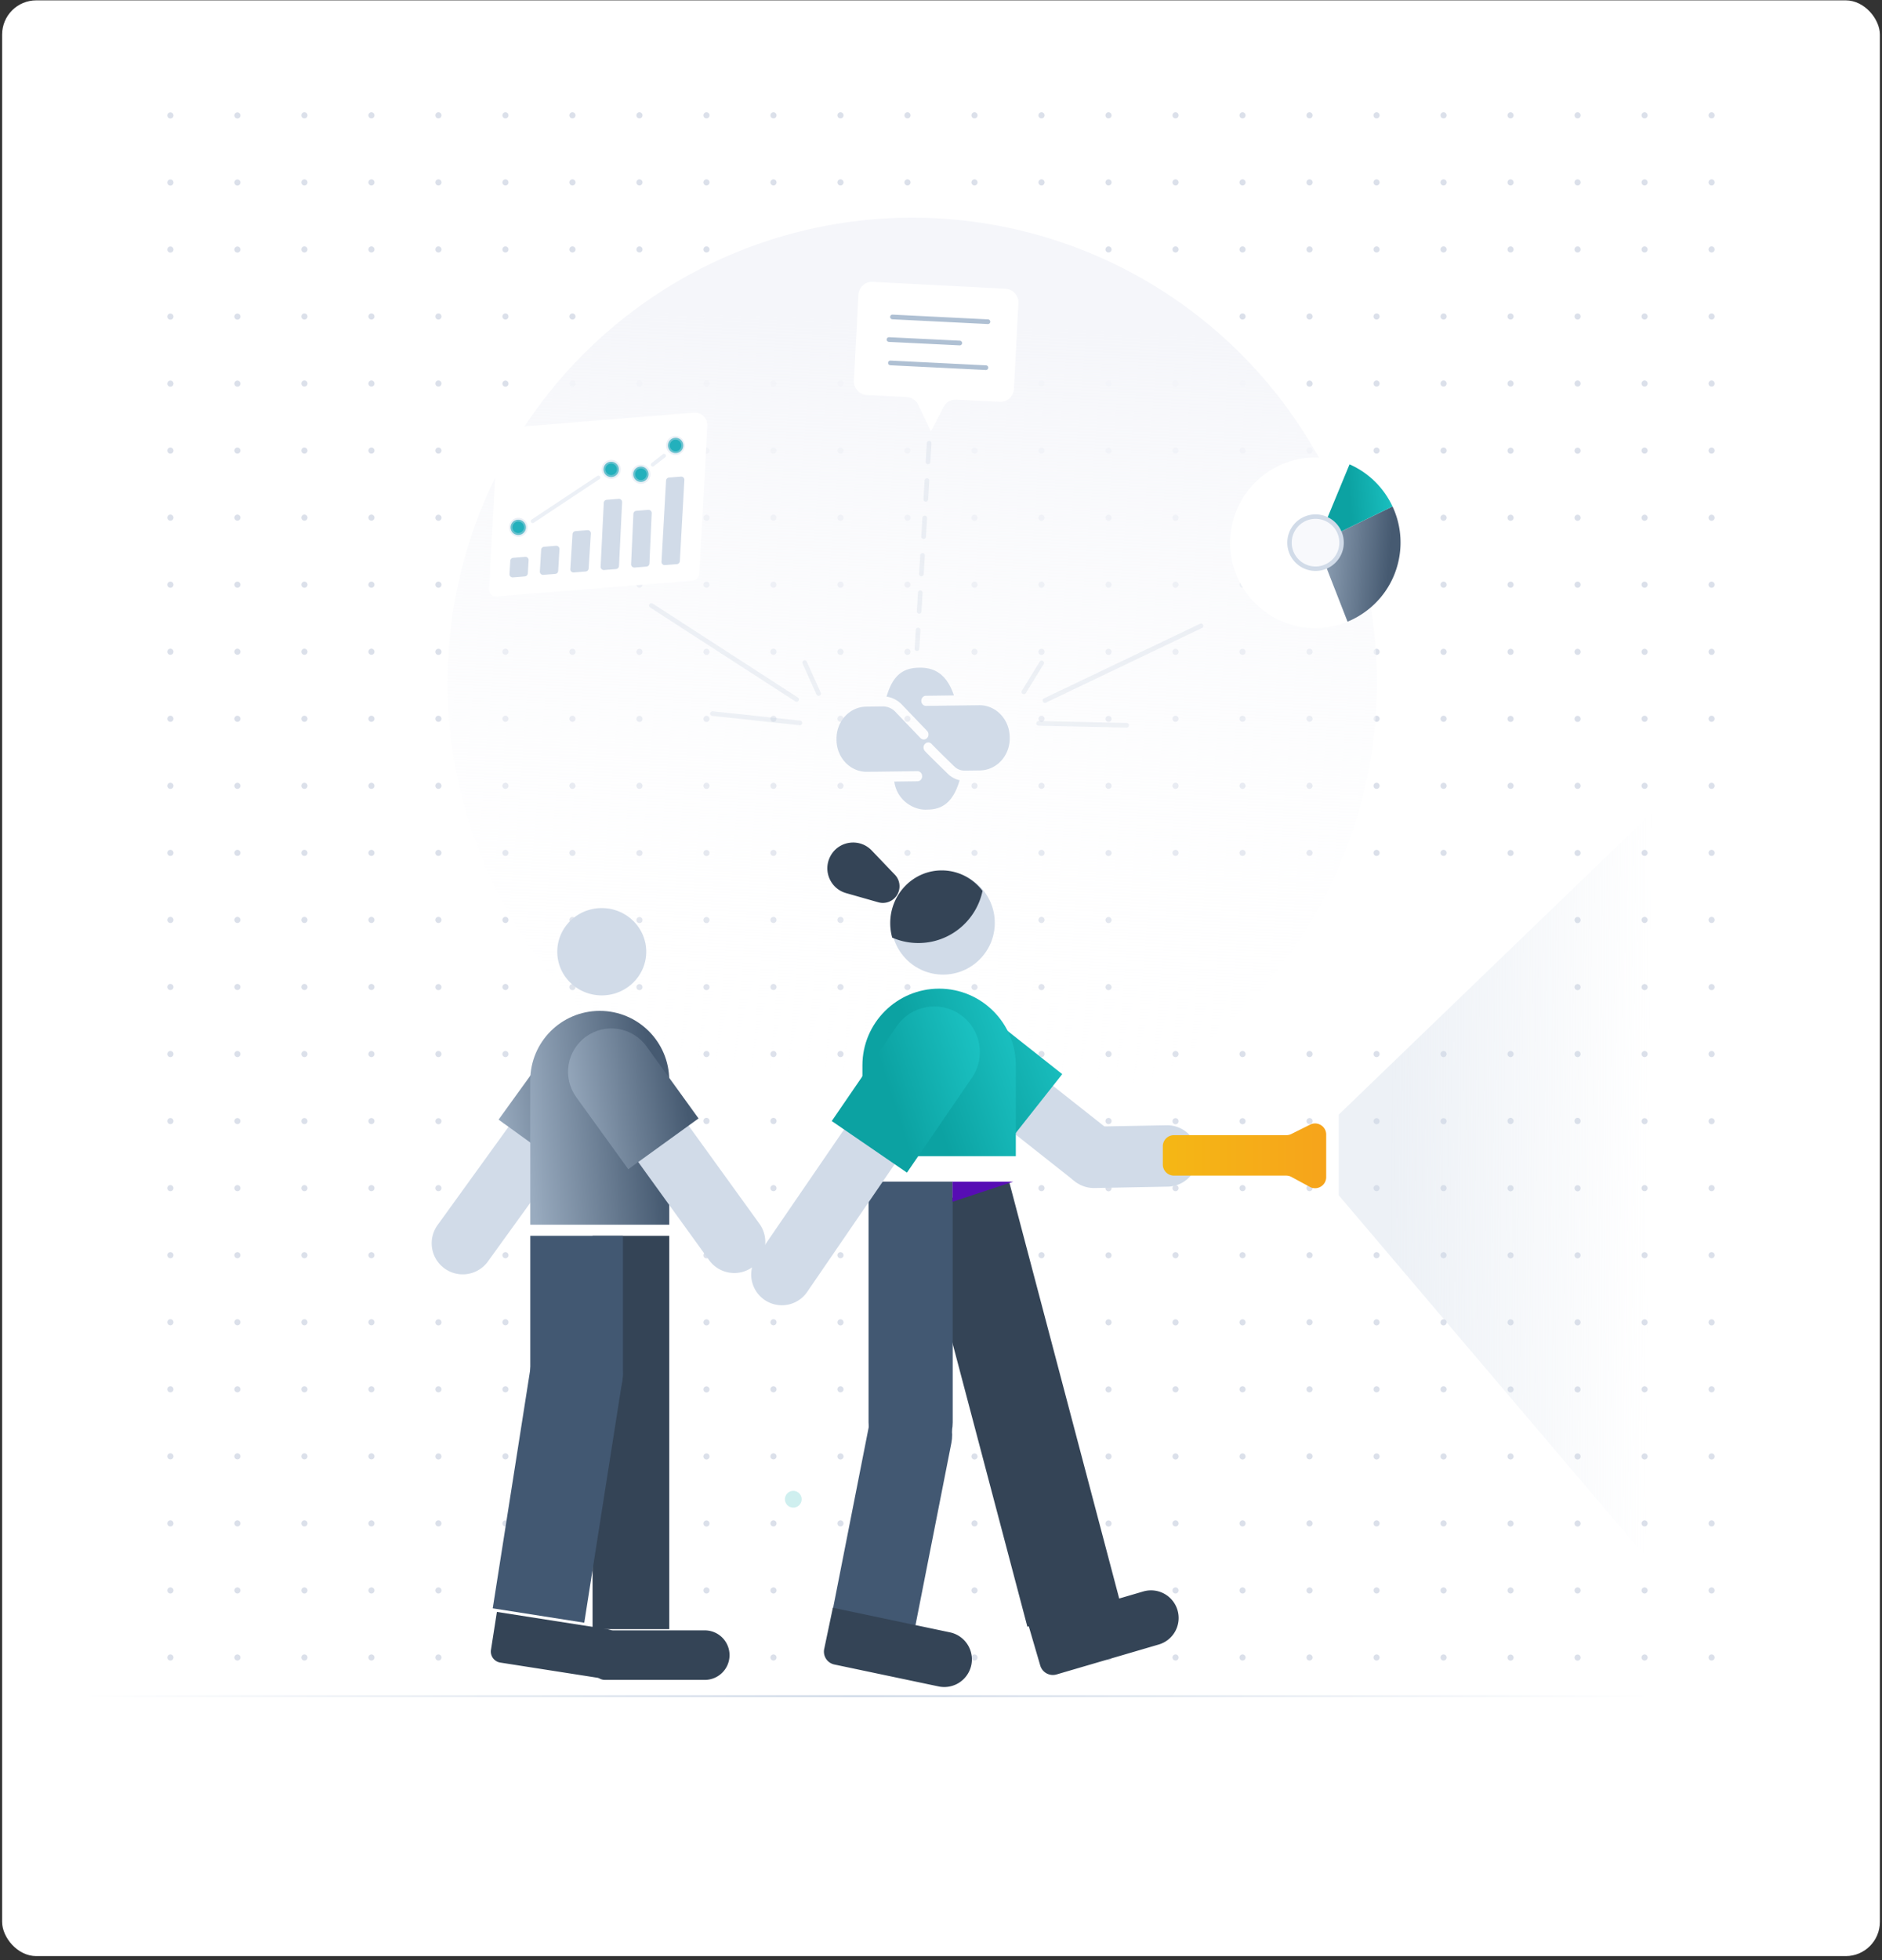
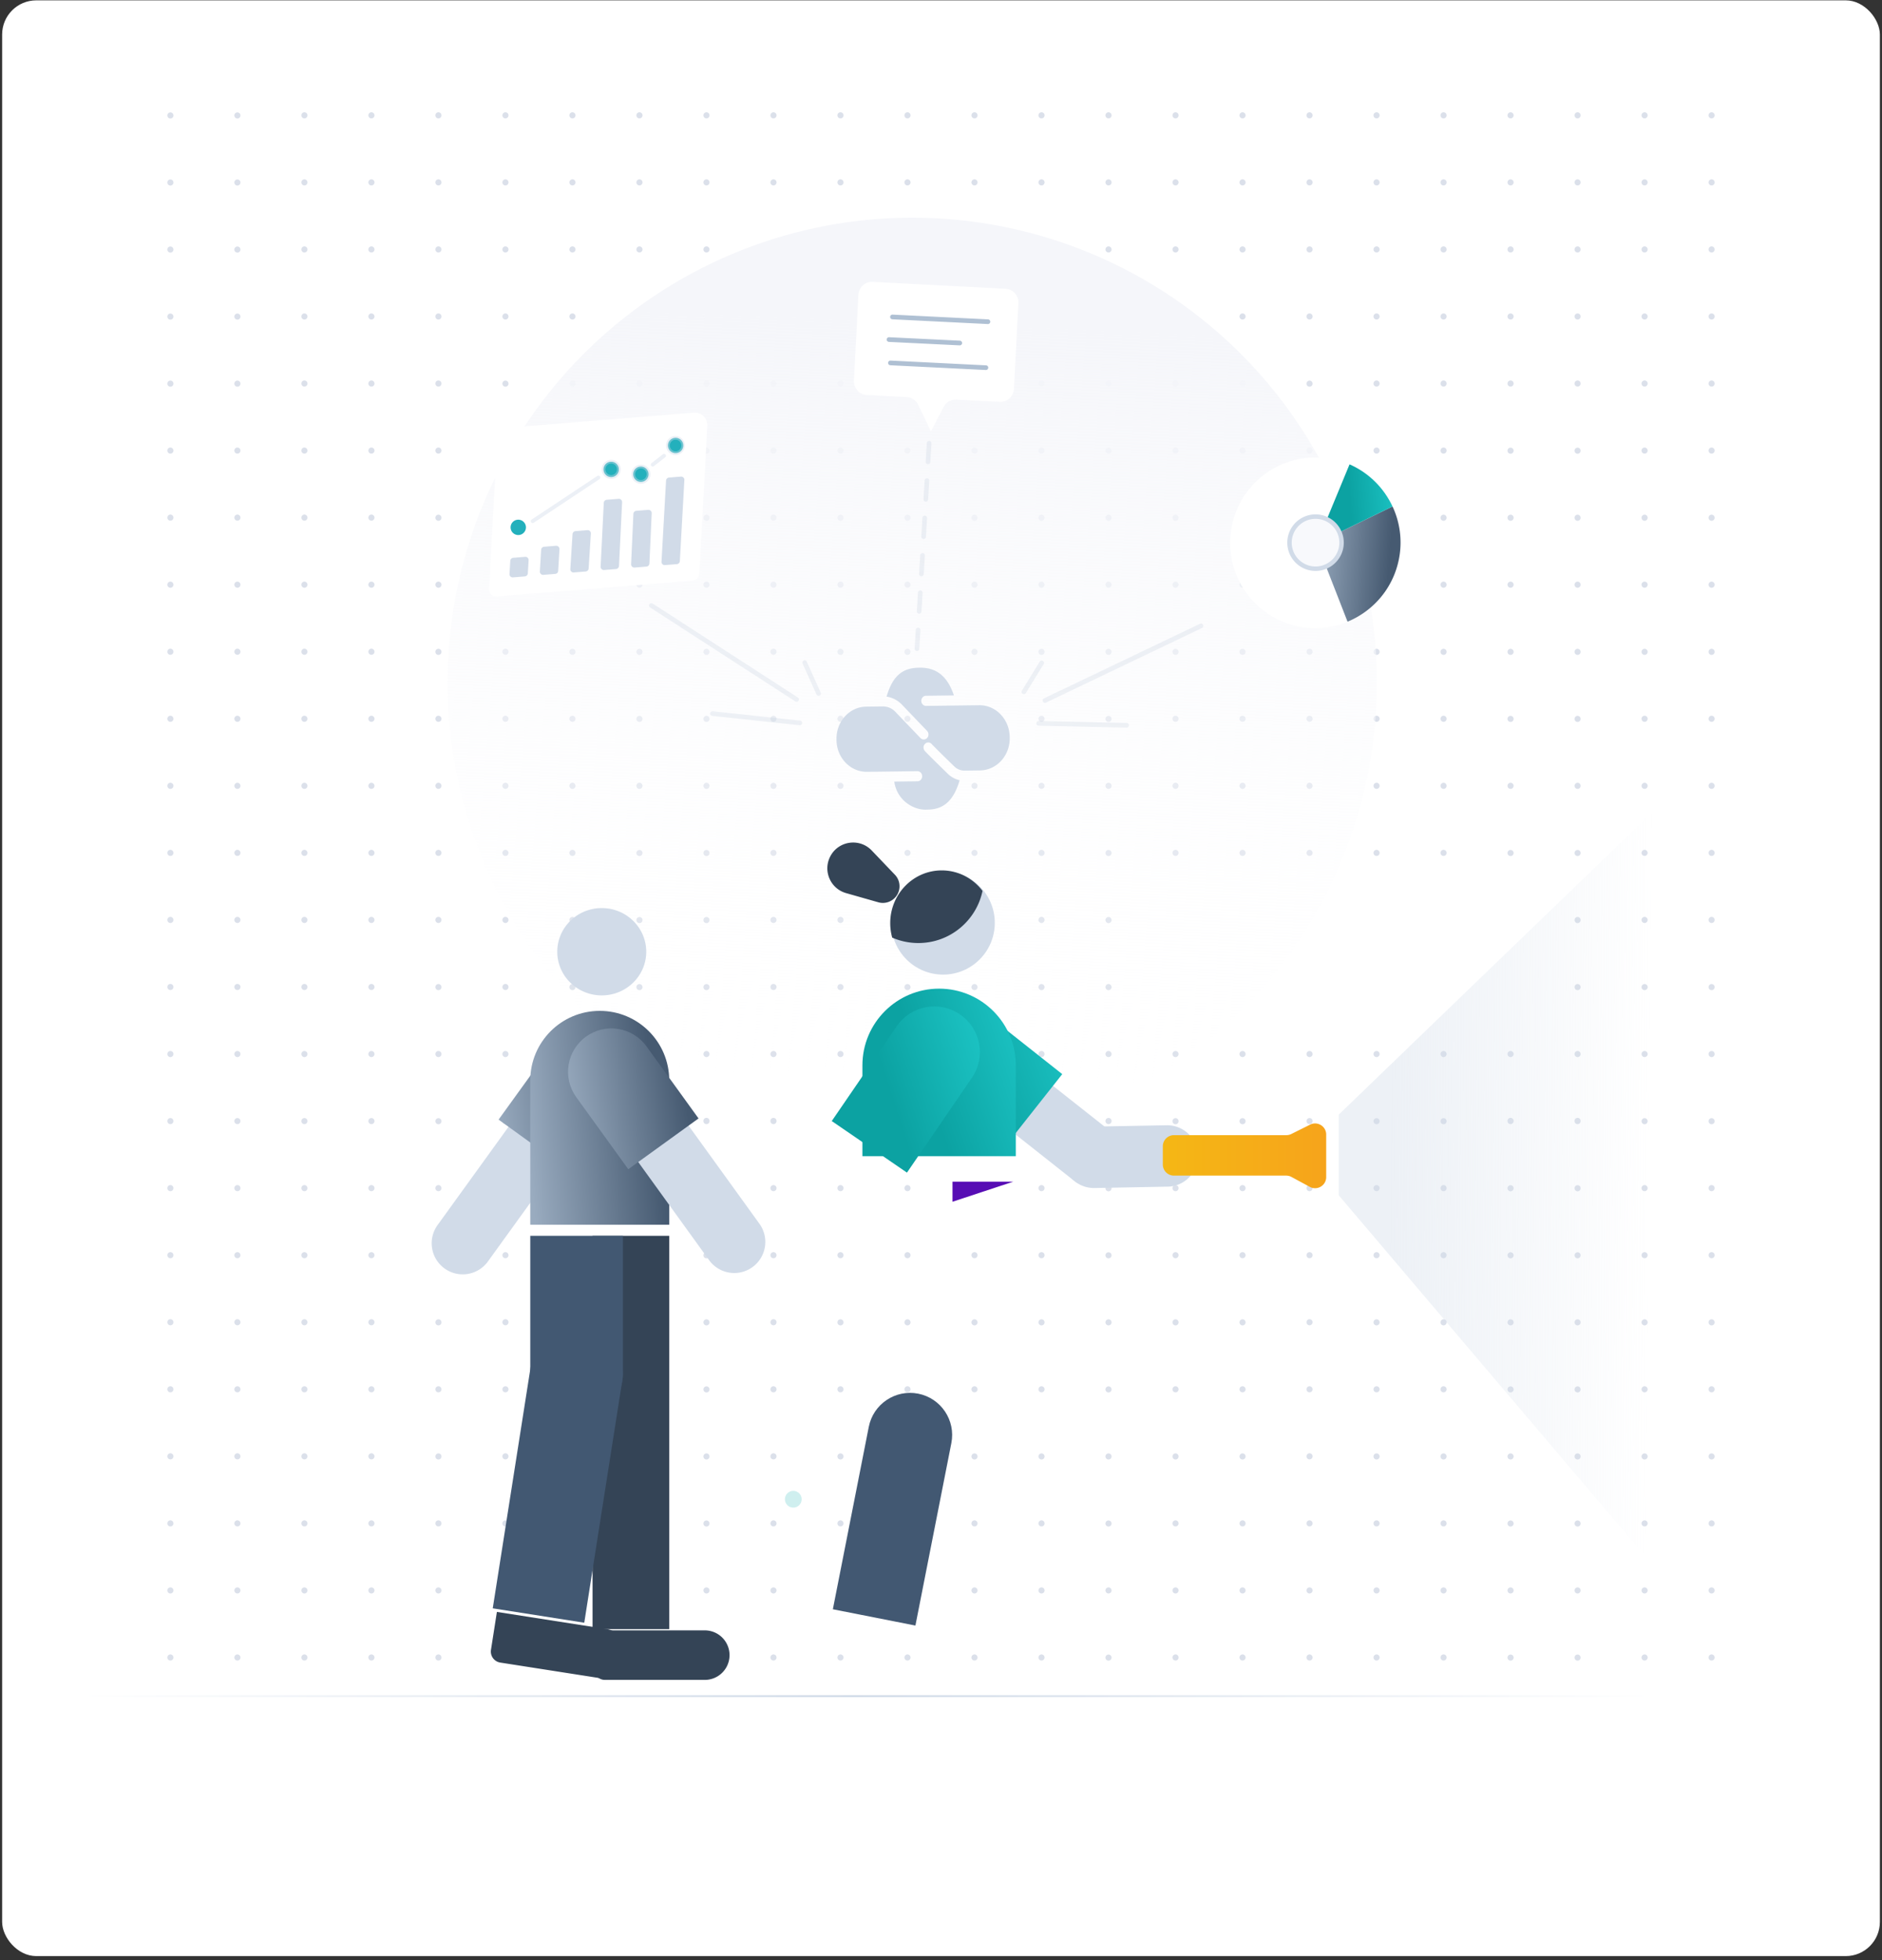
<svg xmlns="http://www.w3.org/2000/svg" width="441" height="459" fill="none">
  <rect width="100%" height="100%" fill="#333333" stroke="none" />
  <rect width="440" height="458" x=".5" y=".081" fill="#fff" rx="8" />
  <mask id="a" width="441" height="459" x="0" y="0" maskUnits="userSpaceOnUse" style="mask-type:alpha">
    <path fill="#fff" d="M.5 8.081a8 8 0 0 1 8-8h424a8 8 0 0 1 8 8v450H.5z" />
  </mask>
  <g mask="url(#a)">
    <path fill="#DBE0EA" d="M40.642 27.01a.714.714 0 1 1-1.427 0 .714.714 0 0 1 1.427 0M56.344 27.01a.714.714 0 1 1-1.427 0 .714.714 0 0 1 1.427 0M72.047 27.01a.714.714 0 1 1-1.428 0 .714.714 0 0 1 1.428 0M87.748 27.01a.714.714 0 1 1-1.428 0 .714.714 0 0 1 1.428 0M103.449 27.01a.714.714 0 1 1-1.428-.001.714.714 0 0 1 1.428 0M119.151 27.01a.713.713 0 1 1-1.427 0 .713.713 0 0 1 1.427 0M134.853 27.01a.714.714 0 1 1-1.428-.001.714.714 0 0 1 1.428 0M150.554 27.01a.713.713 0 1 1-1.427 0 .713.713 0 0 1 1.427 0M166.256 27.01a.713.713 0 1 1-1.427 0 .713.713 0 0 1 1.427 0M181.958 27.01a.713.713 0 1 1-1.427 0 .713.713 0 0 1 1.427 0M197.661 27.01a.714.714 0 1 1-1.428-.001.714.714 0 0 1 1.428 0M213.361 27.01a.714.714 0 1 1-1.428-.001.714.714 0 0 1 1.428 0M229.064 27.01a.714.714 0 1 1-1.428-.001.714.714 0 0 1 1.428 0M244.767 27.01a.714.714 0 1 1-1.428-.001.714.714 0 0 1 1.428 0M260.467 27.01a.713.713 0 1 1-1.427 0 .713.713 0 0 1 1.427 0M276.17 27.01a.714.714 0 1 1-1.428-.001.714.714 0 0 1 1.428 0M291.872 27.01a.714.714 0 1 1-1.428-.001.714.714 0 0 1 1.428 0M307.573 27.01a.713.713 0 1 1-1.427 0 .713.713 0 0 1 1.427 0M323.277 27.01a.714.714 0 1 1-1.428-.001.714.714 0 0 1 1.428 0M338.977 27.01a.714.714 0 1 1-1.428-.001.714.714 0 0 1 1.428 0M354.677 27.01a.713.713 0 1 1-1.427 0 .713.713 0 0 1 1.427 0M370.381 27.01a.713.713 0 1 1-1.427 0 .713.713 0 0 1 1.427 0M386.084 27.01a.714.714 0 1 1-1.428-.001.714.714 0 0 1 1.428 0M401.785 27.01a.714.714 0 1 1-1.428-.001.714.714 0 0 1 1.428 0M40.642 42.712a.714.714 0 1 1-1.427 0 .714.714 0 0 1 1.427 0M56.344 42.712a.714.714 0 1 1-1.427 0 .714.714 0 0 1 1.427 0M72.047 42.712a.714.714 0 1 1-1.428 0 .714.714 0 0 1 1.428 0M87.748 42.712a.714.714 0 1 1-1.428 0 .714.714 0 0 1 1.428 0M103.449 42.712a.714.714 0 1 1-1.428-.001.714.714 0 0 1 1.428 0M119.151 42.712a.713.713 0 1 1-1.427 0 .713.713 0 0 1 1.427 0M134.853 42.712a.714.714 0 1 1-1.428-.001.714.714 0 0 1 1.428 0M150.554 42.712a.713.713 0 1 1-1.426 0 .713.713 0 0 1 1.426 0M166.256 42.712a.713.713 0 1 1-1.426 0 .713.713 0 0 1 1.426 0M181.958 42.712a.713.713 0 1 1-1.427 0 .713.713 0 0 1 1.427 0M197.661 42.712a.714.714 0 1 1-1.428-.001.714.714 0 0 1 1.428 0M213.361 42.712a.714.714 0 1 1-1.428-.001.714.714 0 0 1 1.428 0M229.064 42.712a.714.714 0 1 1-1.428-.001.714.714 0 0 1 1.428 0M244.767 42.712a.714.714 0 1 1-1.428-.001.714.714 0 0 1 1.428 0M260.467 42.712a.713.713 0 1 1-1.426 0 .713.713 0 0 1 1.426 0M276.17 42.712a.714.714 0 1 1-1.428-.001.714.714 0 0 1 1.428 0M291.872 42.712a.714.714 0 1 1-1.428-.001.714.714 0 0 1 1.428 0M307.573 42.712a.713.713 0 1 1-1.427 0 .713.713 0 0 1 1.427 0M323.277 42.712a.714.714 0 1 1-1.428-.001.714.714 0 0 1 1.428 0M338.977 42.712a.714.714 0 1 1-1.428-.001.714.714 0 0 1 1.428 0M354.677 42.712a.713.713 0 1 1-1.426 0 .713.713 0 0 1 1.426 0M370.381 42.712a.713.713 0 1 1-1.426 0 .713.713 0 0 1 1.426 0M386.084 42.712a.714.714 0 1 1-1.428-.001.714.714 0 0 1 1.428 0M401.785 42.712a.714.714 0 1 1-1.428-.001.714.714 0 0 1 1.428 0M40.642 58.413a.714.714 0 1 1-1.427 0 .714.714 0 0 1 1.427 0M56.344 58.413a.714.714 0 1 1-1.427 0 .714.714 0 0 1 1.427 0M72.047 58.413a.714.714 0 1 1-1.428 0 .714.714 0 0 1 1.428 0M87.748 58.413a.714.714 0 1 1-1.428 0 .714.714 0 0 1 1.428 0M103.449 58.413a.714.714 0 1 1-1.428 0 .714.714 0 0 1 1.428 0M119.151 58.413a.713.713 0 1 1-1.427.001.713.713 0 0 1 1.427 0M134.853 58.413a.714.714 0 1 1-1.428 0 .714.714 0 0 1 1.428 0M150.554 58.413a.713.713 0 1 1-1.426.001.713.713 0 0 1 1.426 0M166.256 58.413a.713.713 0 1 1-1.426.001.713.713 0 0 1 1.426 0M181.958 58.413a.713.713 0 1 1-1.427.001.713.713 0 0 1 1.427 0M197.661 58.413a.714.714 0 1 1-1.428 0 .714.714 0 0 1 1.428 0M213.361 58.413a.714.714 0 1 1-1.428 0 .714.714 0 0 1 1.428 0M229.064 58.413a.714.714 0 1 1-1.428 0 .714.714 0 0 1 1.428 0M244.767 58.413a.714.714 0 1 1-1.428 0 .714.714 0 0 1 1.428 0M260.467 58.413a.713.713 0 1 1-1.426.001.713.713 0 0 1 1.426 0M276.17 58.413a.714.714 0 1 1-1.428 0 .714.714 0 0 1 1.428 0M291.872 58.413a.714.714 0 1 1-1.428 0 .714.714 0 0 1 1.428 0M307.573 58.413a.713.713 0 1 1-1.427.001.713.713 0 0 1 1.427 0M323.277 58.413a.714.714 0 1 1-1.428 0 .714.714 0 0 1 1.428 0M338.977 58.413a.714.714 0 1 1-1.428 0 .714.714 0 0 1 1.428 0M354.677 58.413a.713.713 0 1 1-1.426.001.713.713 0 0 1 1.426 0M370.381 58.413a.713.713 0 1 1-1.426.001.713.713 0 0 1 1.426 0M386.084 58.413a.714.714 0 1 1-1.428 0 .714.714 0 0 1 1.428 0M401.785 58.413a.714.714 0 1 1-1.428 0 .714.714 0 0 1 1.428 0M40.642 74.115a.714.714 0 1 1-1.427 0 .714.714 0 0 1 1.427 0M56.344 74.115a.714.714 0 1 1-1.427 0 .714.714 0 0 1 1.427 0M72.047 74.115a.714.714 0 1 1-1.428 0 .714.714 0 0 1 1.428 0M87.748 74.115a.714.714 0 1 1-1.428 0 .714.714 0 0 1 1.428 0M103.449 74.115a.714.714 0 1 1-1.428 0 .714.714 0 0 1 1.428 0M119.151 74.115a.713.713 0 1 1-1.427 0 .713.713 0 0 1 1.427 0M134.853 74.115a.714.714 0 1 1-1.428 0 .714.714 0 0 1 1.428 0M150.554 74.115a.713.713 0 1 1-1.426.001.713.713 0 0 1 1.426 0M166.256 74.115a.713.713 0 1 1-1.426.001.713.713 0 0 1 1.426 0M181.958 74.115a.713.713 0 1 1-1.427 0 .713.713 0 0 1 1.427 0M197.661 74.115a.714.714 0 1 1-1.428 0 .714.714 0 0 1 1.428 0M213.361 74.115a.714.714 0 1 1-1.428 0 .714.714 0 0 1 1.428 0M229.064 74.115a.714.714 0 1 1-1.428 0 .714.714 0 0 1 1.428 0M244.767 74.115a.714.714 0 1 1-1.428 0 .714.714 0 0 1 1.428 0M260.467 74.115a.713.713 0 1 1-1.426.001.713.713 0 0 1 1.426 0M276.17 74.115a.714.714 0 1 1-1.428 0 .714.714 0 0 1 1.428 0M291.872 74.115a.714.714 0 1 1-1.428 0 .714.714 0 0 1 1.428 0M307.573 74.115a.713.713 0 1 1-1.427 0 .713.713 0 0 1 1.427 0M323.277 74.115a.714.714 0 1 1-1.428 0 .714.714 0 0 1 1.428 0M338.977 74.115a.714.714 0 1 1-1.428 0 .714.714 0 0 1 1.428 0M354.677 74.115a.713.713 0 1 1-1.426.001.713.713 0 0 1 1.426 0M370.381 74.115a.713.713 0 1 1-1.426.001.713.713 0 0 1 1.426 0M386.084 74.115a.714.714 0 1 1-1.428 0 .714.714 0 0 1 1.428 0M401.785 74.115a.714.714 0 1 1-1.428 0 .714.714 0 0 1 1.428 0M40.642 89.817a.714.714 0 1 1-1.427 0 .714.714 0 0 1 1.427 0M56.344 89.817a.714.714 0 1 1-1.427 0 .714.714 0 0 1 1.427 0M72.047 89.817a.714.714 0 1 1-1.428 0 .714.714 0 0 1 1.428 0M87.748 89.817a.714.714 0 1 1-1.428 0 .714.714 0 0 1 1.428 0M103.449 89.817a.714.714 0 1 1-1.428 0 .714.714 0 0 1 1.428 0M119.151 89.817a.714.714 0 1 1-1.427 0 .714.714 0 0 1 1.427 0M134.853 89.817a.714.714 0 1 1-1.428 0 .714.714 0 0 1 1.428 0M150.554 89.817a.713.713 0 1 1-1.427.001.713.713 0 0 1 1.427 0M166.256 89.817a.713.713 0 1 1-1.427.001.713.713 0 0 1 1.427 0M181.958 89.817a.714.714 0 1 1-1.427 0 .714.714 0 0 1 1.427 0M197.661 89.817a.714.714 0 1 1-1.428 0 .714.714 0 0 1 1.428 0M213.361 89.817a.714.714 0 1 1-1.428 0 .714.714 0 0 1 1.428 0M229.064 89.817a.714.714 0 1 1-1.428 0 .714.714 0 0 1 1.428 0M244.767 89.817a.714.714 0 1 1-1.428 0 .714.714 0 0 1 1.428 0M260.467 89.817a.713.713 0 1 1-1.427.001.713.713 0 0 1 1.427 0M276.17 89.817a.714.714 0 1 1-1.428 0 .714.714 0 0 1 1.428 0M291.872 89.817a.714.714 0 1 1-1.428 0 .714.714 0 0 1 1.428 0M307.573 89.817a.714.714 0 1 1-1.427 0 .714.714 0 0 1 1.427 0M323.277 89.817a.714.714 0 1 1-1.428 0 .714.714 0 0 1 1.428 0M338.977 89.817a.714.714 0 1 1-1.428 0 .714.714 0 0 1 1.428 0M354.677 89.817a.713.713 0 1 1-1.427.001.713.713 0 0 1 1.427 0M370.381 89.817a.713.713 0 1 1-1.427.001.713.713 0 0 1 1.427 0M386.084 89.817a.714.714 0 1 1-1.428 0 .714.714 0 0 1 1.428 0M401.785 89.817a.714.714 0 1 1-1.428 0 .714.714 0 0 1 1.428 0M40.642 105.519a.714.714 0 1 1-1.428 0 .714.714 0 0 1 1.428 0M56.344 105.519a.714.714 0 1 1-1.428 0 .714.714 0 0 1 1.428 0M72.047 105.519a.714.714 0 1 1-1.429 0 .714.714 0 0 1 1.429 0M87.748 105.519a.714.714 0 1 1-1.428 0 .714.714 0 0 1 1.428 0M103.449 105.519a.714.714 0 1 1-1.429 0 .714.714 0 0 1 1.429 0M119.151 105.519a.714.714 0 1 1-1.428 0 .714.714 0 0 1 1.428 0M134.853 105.519a.714.714 0 1 1-1.429 0 .714.714 0 0 1 1.429 0M150.554 105.519a.714.714 0 1 1-1.427 0 .714.714 0 0 1 1.427 0M166.256 105.519a.714.714 0 1 1-1.427 0 .714.714 0 0 1 1.427 0M181.958 105.519a.714.714 0 1 1-1.428 0 .714.714 0 0 1 1.428 0M197.661 105.519a.714.714 0 1 1-1.429 0 .714.714 0 0 1 1.429 0M213.361 105.519a.714.714 0 1 1-1.429 0 .714.714 0 0 1 1.429 0M229.064 105.519a.714.714 0 1 1-1.429 0 .714.714 0 0 1 1.429 0M244.767 105.519a.714.714 0 1 1-1.429 0 .714.714 0 0 1 1.429 0M260.467 105.519a.714.714 0 1 1-1.427 0 .714.714 0 0 1 1.427 0M276.17 105.519a.714.714 0 1 1-1.429 0 .714.714 0 0 1 1.429 0M291.872 105.519a.714.714 0 1 1-1.429 0 .714.714 0 0 1 1.429 0M307.573 105.519a.714.714 0 1 1-1.428 0 .714.714 0 0 1 1.428 0M323.277 105.519a.714.714 0 1 1-1.429 0 .714.714 0 0 1 1.429 0M338.977 105.519a.714.714 0 1 1-1.429 0 .714.714 0 0 1 1.429 0M354.677 105.519a.714.714 0 1 1-1.427 0 .714.714 0 0 1 1.427 0M370.381 105.519a.714.714 0 1 1-1.427 0 .714.714 0 0 1 1.427 0M386.084 105.519a.714.714 0 1 1-1.429 0 .714.714 0 0 1 1.429 0M401.785 105.519a.714.714 0 1 1-1.429 0 .714.714 0 0 1 1.429 0M40.642 121.221a.713.713 0 1 1-1.426 0 .713.713 0 0 1 1.426 0M56.344 121.221a.713.713 0 1 1-1.426 0 .713.713 0 0 1 1.426 0M72.047 121.221a.713.713 0 1 1-1.427 0 .713.713 0 0 1 1.427 0M87.748 121.221a.713.713 0 1 1-1.427 0 .713.713 0 0 1 1.427 0M103.449 121.221a.714.714 0 1 1-1.427-.001.714.714 0 0 1 1.427.001M119.151 121.221a.713.713 0 1 1-1.426 0 .713.713 0 0 1 1.426 0M134.853 121.221a.714.714 0 1 1-1.427-.001.714.714 0 0 1 1.427.001M150.554 121.221a.713.713 0 1 1-1.425 0 .713.713 0 0 1 1.425 0M166.256 121.221a.713.713 0 1 1-1.425 0 .713.713 0 0 1 1.425 0M181.958 121.221a.713.713 0 1 1-1.426 0 .713.713 0 0 1 1.426 0M197.661 121.221a.714.714 0 1 1-1.427-.001.714.714 0 0 1 1.427.001M213.361 121.221a.714.714 0 1 1-1.427-.001.714.714 0 0 1 1.427.001M229.064 121.221a.714.714 0 1 1-1.427-.001.714.714 0 0 1 1.427.001M244.767 121.221a.714.714 0 1 1-1.427-.001.714.714 0 0 1 1.427.001M260.467 121.221a.713.713 0 1 1-1.425 0 .713.713 0 0 1 1.425 0M276.17 121.221a.714.714 0 1 1-1.427-.001.714.714 0 0 1 1.427.001M291.872 121.221a.714.714 0 1 1-1.427-.001.714.714 0 0 1 1.427.001M307.573 121.221a.713.713 0 1 1-1.426 0 .713.713 0 0 1 1.426 0M323.277 121.221a.714.714 0 1 1-1.427-.001.714.714 0 0 1 1.427.001M338.977 121.221a.714.714 0 1 1-1.427-.001.714.714 0 0 1 1.427.001M354.677 121.221a.713.713 0 1 1-1.425 0 .713.713 0 0 1 1.425 0M370.381 121.221a.713.713 0 1 1-1.425 0 .713.713 0 0 1 1.425 0M386.084 121.221a.714.714 0 1 1-1.427-.001.714.714 0 0 1 1.427.001M401.785 121.221a.714.714 0 1 1-1.427-.001.714.714 0 0 1 1.427.001M40.642 136.922a.714.714 0 1 1-1.428.001.714.714 0 0 1 1.428-.001M56.344 136.922a.714.714 0 1 1-1.428.001.714.714 0 0 1 1.428-.001M72.047 136.922a.714.714 0 1 1-1.429.001.714.714 0 0 1 1.429-.001M87.748 136.922a.714.714 0 1 1-1.429.001.714.714 0 0 1 1.429-.001M103.449 136.922a.715.715 0 1 1-1.43 0 .715.715 0 0 1 1.43 0M119.151 136.922a.714.714 0 1 1-1.428.002.714.714 0 0 1 1.428-.002M134.853 136.922a.715.715 0 1 1-1.43 0 .715.715 0 0 1 1.43 0M150.554 136.922a.714.714 0 1 1-1.428.002.714.714 0 0 1 1.428-.002M166.256 136.922a.714.714 0 1 1-1.428.002.714.714 0 0 1 1.428-.002M181.958 136.922a.714.714 0 1 1-1.428.002.714.714 0 0 1 1.428-.002M197.661 136.922a.715.715 0 1 1-1.43 0 .715.715 0 0 1 1.43 0M213.361 136.922a.715.715 0 1 1-1.43 0 .715.715 0 0 1 1.43 0M229.064 136.922a.715.715 0 1 1-1.43 0 .715.715 0 0 1 1.43 0M244.767 136.922a.715.715 0 1 1-1.43 0 .715.715 0 0 1 1.43 0M260.467 136.922a.714.714 0 1 1-1.428.002.714.714 0 0 1 1.428-.002M276.17 136.922a.715.715 0 1 1-1.43 0 .715.715 0 0 1 1.43 0M291.872 136.922a.715.715 0 1 1-1.43 0 .715.715 0 0 1 1.43 0M307.573 136.922a.714.714 0 1 1-1.428.002.714.714 0 0 1 1.428-.002M323.277 136.922a.715.715 0 1 1-1.43 0 .715.715 0 0 1 1.43 0M338.977 136.922a.715.715 0 1 1-1.43 0 .715.715 0 0 1 1.43 0M354.677 136.922a.714.714 0 1 1-1.428.002.714.714 0 0 1 1.428-.002M370.381 136.922a.714.714 0 1 1-1.428.002.714.714 0 0 1 1.428-.002M386.084 136.922a.715.715 0 1 1-1.43 0 .715.715 0 0 1 1.43 0M401.785 136.922a.715.715 0 1 1-1.43 0 .715.715 0 0 1 1.43 0M40.642 152.625a.713.713 0 1 1-1.426 0 .713.713 0 0 1 1.426 0M56.344 152.625a.713.713 0 1 1-1.426 0 .713.713 0 0 1 1.426 0M72.047 152.625a.713.713 0 1 1-1.427 0 .713.713 0 0 1 1.427 0M87.748 152.625a.713.713 0 1 1-1.427 0 .713.713 0 0 1 1.427 0M103.449 152.625a.714.714 0 1 1-1.427-.001.714.714 0 0 1 1.427.001M119.151 152.625a.713.713 0 1 1-1.426 0 .713.713 0 0 1 1.426 0M134.853 152.625a.714.714 0 1 1-1.427-.001.714.714 0 0 1 1.427.001M150.554 152.625a.713.713 0 1 1-1.425 0 .713.713 0 0 1 1.425 0M166.256 152.625a.713.713 0 1 1-1.425 0 .713.713 0 0 1 1.425 0M181.958 152.625a.713.713 0 1 1-1.426 0 .713.713 0 0 1 1.426 0M197.661 152.625a.714.714 0 1 1-1.427-.001.714.714 0 0 1 1.427.001M213.361 152.625a.714.714 0 1 1-1.427-.001.714.714 0 0 1 1.427.001M229.064 152.625a.714.714 0 1 1-1.427-.001.714.714 0 0 1 1.427.001M244.767 152.625a.714.714 0 1 1-1.427-.001.714.714 0 0 1 1.427.001M260.467 152.625a.713.713 0 1 1-1.425 0 .713.713 0 0 1 1.425 0M276.17 152.625a.714.714 0 1 1-1.427-.001.714.714 0 0 1 1.427.001M291.872 152.625a.714.714 0 1 1-1.427-.001.714.714 0 0 1 1.427.001M307.573 152.625a.713.713 0 1 1-1.426 0 .713.713 0 0 1 1.426 0M323.277 152.625a.714.714 0 1 1-1.427-.001.714.714 0 0 1 1.427.001M338.977 152.625a.714.714 0 1 1-1.427-.001.714.714 0 0 1 1.427.001M354.677 152.625a.713.713 0 1 1-1.425 0 .713.713 0 0 1 1.425 0M370.381 152.625a.713.713 0 1 1-1.425 0 .713.713 0 0 1 1.425 0M386.084 152.625a.714.714 0 1 1-1.427-.001.714.714 0 0 1 1.427.001M401.785 152.625a.714.714 0 1 1-1.427-.001.714.714 0 0 1 1.427.001M40.642 168.326a.714.714 0 1 1-1.428 0 .714.714 0 0 1 1.428 0M56.344 168.326a.714.714 0 1 1-1.428 0 .714.714 0 0 1 1.428 0M72.047 168.326a.714.714 0 1 1-1.429 0 .714.714 0 0 1 1.429 0M87.748 168.326a.714.714 0 1 1-1.428 0 .714.714 0 0 1 1.428 0M103.449 168.326a.714.714 0 1 1-1.429 0 .714.714 0 0 1 1.429 0M119.151 168.326a.714.714 0 1 1-1.428 0 .714.714 0 0 1 1.428 0M134.853 168.326a.714.714 0 1 1-1.429 0 .714.714 0 0 1 1.429 0M150.554 168.326a.714.714 0 1 1-1.427 0 .714.714 0 0 1 1.427 0M166.256 168.326a.714.714 0 1 1-1.427 0 .714.714 0 0 1 1.427 0M181.958 168.326a.714.714 0 1 1-1.428 0 .714.714 0 0 1 1.428 0M197.661 168.326a.714.714 0 1 1-1.429 0 .714.714 0 0 1 1.429 0M213.361 168.326a.714.714 0 1 1-1.429 0 .714.714 0 0 1 1.429 0M229.064 168.326a.714.714 0 1 1-1.429 0 .714.714 0 0 1 1.429 0M244.767 168.326a.714.714 0 1 1-1.429 0 .714.714 0 0 1 1.429 0M260.467 168.326a.714.714 0 1 1-1.427 0 .714.714 0 0 1 1.427 0M276.17 168.326a.714.714 0 1 1-1.429 0 .714.714 0 0 1 1.429 0M291.872 168.326a.714.714 0 1 1-1.429 0 .714.714 0 0 1 1.429 0M307.573 168.326a.714.714 0 1 1-1.428 0 .714.714 0 0 1 1.428 0M323.277 168.326a.714.714 0 1 1-1.429 0 .714.714 0 0 1 1.429 0M338.977 168.326a.714.714 0 1 1-1.429 0 .714.714 0 0 1 1.429 0M354.677 168.326a.714.714 0 1 1-1.427 0 .714.714 0 0 1 1.427 0M370.381 168.326a.714.714 0 1 1-1.427 0 .714.714 0 0 1 1.427 0M386.084 168.326a.714.714 0 1 1-1.429 0 .714.714 0 0 1 1.429 0M401.785 168.326a.714.714 0 1 1-1.429 0 .714.714 0 0 1 1.429 0M40.642 184.028a.713.713 0 1 1-1.427.001.713.713 0 0 1 1.427-.001M56.344 184.028a.713.713 0 1 1-1.426.001.713.713 0 0 1 1.426-.001M72.047 184.028a.713.713 0 1 1-1.427.001.713.713 0 0 1 1.427-.001M87.748 184.028a.713.713 0 1 1-1.427.001.713.713 0 0 1 1.427-.001M103.449 184.028a.714.714 0 1 1-1.428 0 .714.714 0 0 1 1.428 0M119.151 184.028a.713.713 0 1 1-1.426.002.713.713 0 0 1 1.426-.002M134.853 184.028a.714.714 0 1 1-1.428 0 .714.714 0 0 1 1.428 0M150.554 184.028a.713.713 0 1 1-1.426.002.713.713 0 0 1 1.426-.002M166.256 184.028a.713.713 0 1 1-1.426.002.713.713 0 0 1 1.426-.002M181.958 184.028a.713.713 0 1 1-1.426.002.713.713 0 0 1 1.426-.002M197.661 184.028a.714.714 0 1 1-1.428 0 .714.714 0 0 1 1.428 0M213.361 184.028a.714.714 0 1 1-1.428 0 .714.714 0 0 1 1.428 0M229.064 184.028a.714.714 0 1 1-1.428 0 .714.714 0 0 1 1.428 0M244.767 184.028a.714.714 0 1 1-1.428 0 .714.714 0 0 1 1.428 0M260.467 184.028a.713.713 0 1 1-1.426.002.713.713 0 0 1 1.426-.002M276.17 184.028a.714.714 0 1 1-1.428 0 .714.714 0 0 1 1.428 0M291.872 184.028a.714.714 0 1 1-1.428 0 .714.714 0 0 1 1.428 0M307.573 184.028a.713.713 0 1 1-1.426.002.713.713 0 0 1 1.426-.002M323.277 184.028a.714.714 0 1 1-1.428 0 .714.714 0 0 1 1.428 0M338.977 184.028a.714.714 0 1 1-1.428 0 .714.714 0 0 1 1.428 0M354.677 184.028a.713.713 0 1 1-1.426.002.713.713 0 0 1 1.426-.002M370.381 184.028a.713.713 0 1 1-1.426.002.713.713 0 0 1 1.426-.002M386.084 184.028a.714.714 0 1 1-1.428 0 .714.714 0 0 1 1.428 0M401.785 184.028a.714.714 0 1 1-1.428 0 .714.714 0 0 1 1.428 0M40.642 199.73a.714.714 0 1 1-1.428 0 .714.714 0 0 1 1.428 0M56.344 199.73a.714.714 0 1 1-1.428 0 .714.714 0 0 1 1.428 0M72.047 199.73a.714.714 0 1 1-1.429 0 .714.714 0 0 1 1.429 0M87.748 199.73a.714.714 0 1 1-1.428 0 .714.714 0 0 1 1.428 0M103.449 199.73a.714.714 0 1 1-1.429 0 .714.714 0 0 1 1.429 0M119.151 199.73a.714.714 0 1 1-1.428 0 .714.714 0 0 1 1.428 0M134.853 199.73a.714.714 0 1 1-1.429 0 .714.714 0 0 1 1.429 0M150.554 199.73a.714.714 0 1 1-1.427 0 .714.714 0 0 1 1.427 0M166.256 199.73a.714.714 0 1 1-1.427 0 .714.714 0 0 1 1.427 0M181.958 199.73a.714.714 0 1 1-1.428 0 .714.714 0 0 1 1.428 0M197.661 199.73a.714.714 0 1 1-1.429 0 .714.714 0 0 1 1.429 0M213.361 199.73a.714.714 0 1 1-1.429 0 .714.714 0 0 1 1.429 0M229.064 199.73a.714.714 0 1 1-1.429 0 .714.714 0 0 1 1.429 0M244.767 199.73a.714.714 0 1 1-1.429 0 .714.714 0 0 1 1.429 0M260.467 199.73a.714.714 0 1 1-1.427 0 .714.714 0 0 1 1.427 0M276.17 199.73a.714.714 0 1 1-1.429 0 .714.714 0 0 1 1.429 0M291.872 199.73a.714.714 0 1 1-1.429 0 .714.714 0 0 1 1.429 0M307.573 199.73a.714.714 0 1 1-1.428 0 .714.714 0 0 1 1.428 0M323.277 199.73a.714.714 0 1 1-1.429 0 .714.714 0 0 1 1.429 0M338.977 199.73a.714.714 0 1 1-1.429 0 .714.714 0 0 1 1.429 0M354.677 199.73a.714.714 0 1 1-1.427 0 .714.714 0 0 1 1.427 0M370.381 199.73a.714.714 0 1 1-1.427 0 .714.714 0 0 1 1.427 0M386.084 199.73a.714.714 0 1 1-1.429 0 .714.714 0 0 1 1.429 0M401.785 199.73a.714.714 0 1 1-1.429 0 .714.714 0 0 1 1.429 0M40.642 215.432a.714.714 0 1 1-1.428 0 .714.714 0 0 1 1.428 0M56.344 215.432a.714.714 0 1 1-1.428 0 .714.714 0 0 1 1.428 0M72.047 215.432a.714.714 0 1 1-1.429 0 .714.714 0 0 1 1.429 0M87.748 215.432a.714.714 0 1 1-1.428 0 .714.714 0 0 1 1.428 0M103.449 215.432a.714.714 0 1 1-1.429 0 .714.714 0 0 1 1.429 0M119.151 215.432a.714.714 0 1 1-1.428 0 .714.714 0 0 1 1.428 0M134.853 215.432a.714.714 0 1 1-1.429 0 .714.714 0 0 1 1.429 0M150.554 215.432a.714.714 0 1 1-1.427 0 .714.714 0 0 1 1.427 0M166.256 215.432a.714.714 0 1 1-1.427 0 .714.714 0 0 1 1.427 0M181.958 215.432a.714.714 0 1 1-1.428 0 .714.714 0 0 1 1.428 0M197.661 215.432a.714.714 0 1 1-1.429 0 .714.714 0 0 1 1.429 0M213.361 215.432a.714.714 0 1 1-1.429 0 .714.714 0 0 1 1.429 0M229.064 215.432a.714.714 0 1 1-1.429 0 .714.714 0 0 1 1.429 0M244.767 215.432a.714.714 0 1 1-1.429 0 .714.714 0 0 1 1.429 0M260.467 215.432a.714.714 0 1 1-1.427 0 .714.714 0 0 1 1.427 0M370.381 215.432a.714.714 0 1 1-1.427 0 .714.714 0 0 1 1.427 0M386.084 215.432a.714.714 0 1 1-1.429 0 .714.714 0 0 1 1.429 0M401.785 215.432a.714.714 0 1 1-1.429 0 .714.714 0 0 1 1.429 0M40.642 231.134a.713.713 0 1 1-1.426 0 .713.713 0 0 1 1.426 0M56.344 231.134a.713.713 0 1 1-1.426 0 .713.713 0 0 1 1.426 0M72.047 231.134a.713.713 0 1 1-1.427 0 .713.713 0 0 1 1.427 0M87.748 231.134a.713.713 0 1 1-1.427 0 .713.713 0 0 1 1.427 0M103.449 231.134a.714.714 0 1 1-1.427-.001.714.714 0 0 1 1.427.001M119.151 231.134a.713.713 0 1 1-1.426 0 .713.713 0 0 1 1.426 0M134.853 231.134a.714.714 0 1 1-1.427-.001.714.714 0 0 1 1.427.001M150.554 231.134a.713.713 0 1 1-1.425 0 .713.713 0 0 1 1.425 0M166.256 231.134a.713.713 0 1 1-1.425 0 .713.713 0 0 1 1.425 0M181.958 231.134a.713.713 0 1 1-1.426 0 .713.713 0 0 1 1.426 0M197.661 231.134a.714.714 0 1 1-1.427-.001.714.714 0 0 1 1.427.001M213.361 231.134a.714.714 0 1 1-1.427-.001.714.714 0 0 1 1.427.001M229.064 231.134a.714.714 0 1 1-1.427-.001.714.714 0 0 1 1.427.001M244.767 231.134a.714.714 0 1 1-1.427-.001.714.714 0 0 1 1.427.001M260.467 231.134a.713.713 0 1 1-1.425 0 .713.713 0 0 1 1.425 0M370.381 231.134a.713.713 0 1 1-1.425 0 .713.713 0 0 1 1.425 0M386.084 231.134a.714.714 0 1 1-1.427-.001.714.714 0 0 1 1.427.001M401.785 231.134a.714.714 0 1 1-1.427-.001.714.714 0 0 1 1.427.001M40.642 246.835a.713.713 0 1 1-1.427.001.713.713 0 0 1 1.427-.001M56.344 246.835a.713.713 0 1 1-1.426.001.713.713 0 0 1 1.426-.001M72.047 246.835a.713.713 0 1 1-1.427.001.713.713 0 0 1 1.427-.001M87.748 246.835a.713.713 0 1 1-1.427.001.713.713 0 0 1 1.427-.001M103.449 246.835a.714.714 0 1 1-1.428 0 .714.714 0 0 1 1.428 0M119.151 246.835a.713.713 0 1 1-1.426.002.713.713 0 0 1 1.426-.002M134.853 246.835a.714.714 0 1 1-1.428 0 .714.714 0 0 1 1.428 0M150.554 246.835a.713.713 0 1 1-1.426.002.713.713 0 0 1 1.426-.002M166.256 246.835a.713.713 0 1 1-1.426.002.713.713 0 0 1 1.426-.002M181.958 246.835a.713.713 0 1 1-1.426.002.713.713 0 0 1 1.426-.002M197.661 246.835a.714.714 0 1 1-1.428 0 .714.714 0 0 1 1.428 0M213.361 246.835a.714.714 0 1 1-1.428 0 .714.714 0 0 1 1.428 0M229.064 246.835a.714.714 0 1 1-1.428 0 .714.714 0 0 1 1.428 0M244.767 246.835a.714.714 0 1 1-1.428 0 .714.714 0 0 1 1.428 0M260.467 246.835a.713.713 0 1 1-1.426.002.713.713 0 0 1 1.426-.002M276.17 246.835a.714.714 0 1 1-1.428 0 .714.714 0 0 1 1.428 0M291.872 246.835a.714.714 0 1 1-1.428 0 .714.714 0 0 1 1.428 0M307.573 246.835a.713.713 0 1 1-1.426.002.713.713 0 0 1 1.426-.002M323.277 246.835a.714.714 0 1 1-1.428 0 .714.714 0 0 1 1.428 0M338.977 246.835a.714.714 0 1 1-1.428 0 .714.714 0 0 1 1.428 0M354.677 246.835a.713.713 0 1 1-1.426.002.713.713 0 0 1 1.426-.002M370.381 246.835a.713.713 0 1 1-1.426.002.713.713 0 0 1 1.426-.002M386.084 246.835a.714.714 0 1 1-1.428 0 .714.714 0 0 1 1.428 0M401.785 246.835a.714.714 0 1 1-1.428 0 .714.714 0 0 1 1.428 0M40.642 262.538a.713.713 0 1 1-1.426 0 .713.713 0 0 1 1.426 0M56.344 262.538a.713.713 0 1 1-1.426 0 .713.713 0 0 1 1.426 0M72.047 262.538a.713.713 0 1 1-1.427 0 .713.713 0 0 1 1.427 0M87.748 262.538a.713.713 0 1 1-1.427 0 .713.713 0 0 1 1.427 0M103.449 262.538a.714.714 0 1 1-1.427-.001.714.714 0 0 1 1.427.001M119.151 262.538a.713.713 0 1 1-1.426 0 .713.713 0 0 1 1.426 0M134.853 262.538a.714.714 0 1 1-1.427-.001.714.714 0 0 1 1.427.001M150.554 262.538a.713.713 0 1 1-1.427 0 .715.715 0 1 1 1.427 0M166.256 262.538a.713.713 0 1 1-1.427 0 .715.715 0 1 1 1.427 0M181.958 262.538a.713.713 0 1 1-1.428 0 .715.715 0 1 1 1.428 0M197.661 262.538a.714.714 0 1 1-1.427-.001.714.714 0 0 1 1.427.001M213.361 262.538a.714.714 0 1 1-1.427-.001.714.714 0 0 1 1.427.001M229.064 262.538a.714.714 0 1 1-1.427-.001.714.714 0 0 1 1.427.001M244.767 262.538a.714.714 0 1 1-1.427-.001.714.714 0 0 1 1.427.001M260.467 262.538a.713.713 0 1 1-1.427 0 .714.714 0 1 1 1.427 0M276.17 262.538a.714.714 0 1 1-1.427-.001.714.714 0 0 1 1.427.001M291.872 262.538a.714.714 0 1 1-1.427-.001.714.714 0 0 1 1.427.001M307.573 262.538a.713.713 0 1 1-1.426 0 .713.713 0 0 1 1.426 0M323.277 262.538a.714.714 0 1 1-1.427-.001.714.714 0 0 1 1.427.001M338.977 262.538a.714.714 0 1 1-1.427-.001.714.714 0 0 1 1.427.001M354.677 262.538a.713.713 0 1 1-1.427 0 .715.715 0 1 1 1.427 0M370.381 262.538a.713.713 0 1 1-1.427 0 .715.715 0 1 1 1.427 0M386.084 262.538a.714.714 0 1 1-1.427-.001.714.714 0 0 1 1.427.001M401.785 262.538a.714.714 0 1 1-1.427-.001.714.714 0 0 1 1.427.001M40.642 278.239a.714.714 0 1 1-1.428 0 .714.714 0 0 1 1.428 0M56.344 278.239a.714.714 0 1 1-1.428 0 .714.714 0 0 1 1.428 0M72.047 278.239a.714.714 0 1 1-1.429 0 .714.714 0 0 1 1.429 0M87.748 278.239a.714.714 0 1 1-1.428 0 .714.714 0 0 1 1.428 0M103.449 278.239a.714.714 0 1 1-1.429 0 .714.714 0 0 1 1.429 0M119.151 278.239a.714.714 0 1 1-1.428 0 .714.714 0 0 1 1.428 0M134.853 278.239a.714.714 0 1 1-1.429 0 .714.714 0 0 1 1.429 0M150.554 278.239a.714.714 0 1 1-1.427 0 .714.714 0 0 1 1.427 0M166.256 278.239a.714.714 0 1 1-1.427 0 .714.714 0 0 1 1.427 0M181.958 278.239a.714.714 0 1 1-1.428 0 .714.714 0 0 1 1.428 0M197.661 278.239a.714.714 0 1 1-1.429 0 .714.714 0 0 1 1.429 0M213.361 278.239a.714.714 0 1 1-1.429 0 .714.714 0 0 1 1.429 0M229.064 278.239a.714.714 0 1 1-1.429 0 .714.714 0 0 1 1.429 0M244.767 278.239a.714.714 0 1 1-1.429 0 .714.714 0 0 1 1.429 0M260.467 278.239a.714.714 0 1 1-1.427 0 .714.714 0 0 1 1.427 0M276.17 278.239a.714.714 0 1 1-1.429 0 .714.714 0 0 1 1.429 0M291.872 278.239a.714.714 0 1 1-1.429 0 .714.714 0 0 1 1.429 0M307.573 278.239a.714.714 0 1 1-1.428 0 .714.714 0 0 1 1.428 0M323.277 278.239a.714.714 0 1 1-1.429 0 .714.714 0 0 1 1.429 0M338.977 278.239a.714.714 0 1 1-1.429 0 .714.714 0 0 1 1.429 0M354.677 278.239a.714.714 0 1 1-1.427 0 .714.714 0 0 1 1.427 0M370.381 278.239a.714.714 0 1 1-1.427 0 .714.714 0 0 1 1.427 0M386.084 278.239a.714.714 0 1 1-1.429 0 .714.714 0 0 1 1.429 0M401.785 278.239a.714.714 0 1 1-1.429 0 .714.714 0 0 1 1.429 0M40.642 293.941a.714.714 0 1 1-1.428 0 .714.714 0 0 1 1.428 0M56.344 293.941a.714.714 0 1 1-1.428 0 .714.714 0 0 1 1.428 0M72.047 293.941a.714.714 0 1 1-1.429 0 .714.714 0 0 1 1.429 0M87.748 293.941a.714.714 0 1 1-1.428 0 .714.714 0 0 1 1.428 0M103.449 293.941a.714.714 0 1 1-1.429 0 .714.714 0 0 1 1.429 0M119.151 293.941a.714.714 0 1 1-1.428 0 .714.714 0 0 1 1.428 0M134.853 293.941a.714.714 0 1 1-1.429 0 .714.714 0 0 1 1.429 0M150.554 293.941a.714.714 0 1 1-1.427 0 .714.714 0 0 1 1.427 0M166.256 293.941a.714.714 0 1 1-1.427 0 .714.714 0 0 1 1.427 0M181.958 293.941a.714.714 0 1 1-1.428 0 .714.714 0 0 1 1.428 0M197.661 293.941a.714.714 0 1 1-1.429 0 .714.714 0 0 1 1.429 0M213.361 293.941a.714.714 0 1 1-1.429 0 .714.714 0 0 1 1.429 0M229.064 293.941a.714.714 0 1 1-1.429 0 .714.714 0 0 1 1.429 0M244.767 293.941a.714.714 0 1 1-1.429 0 .714.714 0 0 1 1.429 0M260.467 293.941a.714.714 0 1 1-1.427 0 .714.714 0 0 1 1.427 0M276.17 293.941a.714.714 0 1 1-1.429 0 .714.714 0 0 1 1.429 0M291.872 293.941a.714.714 0 1 1-1.429 0 .714.714 0 0 1 1.429 0M307.573 293.941a.714.714 0 1 1-1.428 0 .714.714 0 0 1 1.428 0M323.277 293.941a.714.714 0 1 1-1.429 0 .714.714 0 0 1 1.429 0M338.977 293.941a.714.714 0 1 1-1.429 0 .714.714 0 0 1 1.429 0M354.677 293.941a.714.714 0 1 1-1.427 0 .714.714 0 0 1 1.427 0M370.381 293.941a.714.714 0 1 1-1.427 0 .714.714 0 0 1 1.427 0M386.084 293.941a.714.714 0 1 1-1.429 0 .714.714 0 0 1 1.429 0M401.785 293.941a.714.714 0 1 1-1.429 0 .714.714 0 0 1 1.429 0M40.642 309.643a.713.713 0 1 1-1.426 0 .713.713 0 0 1 1.426 0M56.344 309.643a.713.713 0 1 1-1.426 0 .713.713 0 0 1 1.426 0M72.047 309.643a.713.713 0 1 1-1.427 0 .713.713 0 0 1 1.427 0M87.748 309.643a.713.713 0 1 1-1.427 0 .713.713 0 0 1 1.427 0M103.449 309.643a.714.714 0 1 1-1.427-.001.714.714 0 0 1 1.427.001M119.151 309.643a.713.713 0 1 1-1.426 0 .713.713 0 0 1 1.426 0M134.853 309.643a.714.714 0 1 1-1.427-.001.714.714 0 0 1 1.427.001M150.554 309.643a.713.713 0 1 1-1.425 0 .713.713 0 0 1 1.425 0M166.256 309.643a.713.713 0 1 1-1.425 0 .713.713 0 0 1 1.425 0M181.958 309.643a.713.713 0 1 1-1.426 0 .713.713 0 0 1 1.426 0M197.661 309.643a.714.714 0 1 1-1.427-.001.714.714 0 0 1 1.427.001M213.361 309.643a.714.714 0 1 1-1.427-.001.714.714 0 0 1 1.427.001M229.064 309.643a.714.714 0 1 1-1.427-.001.714.714 0 0 1 1.427.001M244.767 309.643a.714.714 0 1 1-1.427-.001.714.714 0 0 1 1.427.001M260.467 309.643a.713.713 0 1 1-1.425 0 .713.713 0 0 1 1.425 0M276.17 309.643a.714.714 0 1 1-1.427-.001.714.714 0 0 1 1.427.001M291.872 309.643a.714.714 0 1 1-1.427-.001.714.714 0 0 1 1.427.001M307.573 309.643a.713.713 0 1 1-1.426 0 .713.713 0 0 1 1.426 0M323.277 309.643a.714.714 0 1 1-1.427-.001.714.714 0 0 1 1.427.001M338.977 309.643a.714.714 0 1 1-1.427-.001.714.714 0 0 1 1.427.001M354.677 309.643a.713.713 0 1 1-1.425 0 .713.713 0 0 1 1.425 0M370.381 309.643a.713.713 0 1 1-1.425 0 .713.713 0 0 1 1.425 0M386.084 309.643a.714.714 0 1 1-1.427-.001.714.714 0 0 1 1.427.001M401.785 309.643a.714.714 0 1 1-1.427-.001.714.714 0 0 1 1.427.001M40.642 325.345a.714.714 0 1 1-1.428 0 .714.714 0 0 1 1.428 0M56.344 325.345a.714.714 0 1 1-1.428 0 .714.714 0 0 1 1.428 0M72.047 325.345a.714.714 0 1 1-1.429 0 .714.714 0 0 1 1.429 0M87.748 325.345a.714.714 0 1 1-1.428 0 .714.714 0 0 1 1.428 0M103.449 325.345a.714.714 0 1 1-1.429 0 .714.714 0 0 1 1.429 0M119.151 325.345a.714.714 0 1 1-1.428 0 .714.714 0 0 1 1.428 0M134.853 325.345a.714.714 0 1 1-1.429 0 .714.714 0 0 1 1.429 0M150.554 325.345a.714.714 0 1 1-1.427 0 .714.714 0 0 1 1.427 0M166.256 325.345a.714.714 0 1 1-1.427 0 .714.714 0 0 1 1.427 0M181.958 325.345a.714.714 0 1 1-1.428 0 .714.714 0 0 1 1.428 0M197.661 325.345a.714.714 0 1 1-1.429 0 .714.714 0 0 1 1.429 0M213.361 325.345a.714.714 0 1 1-1.429 0 .714.714 0 0 1 1.429 0M229.064 325.345a.714.714 0 1 1-1.429 0 .714.714 0 0 1 1.429 0M244.767 325.345a.714.714 0 1 1-1.429 0 .714.714 0 0 1 1.429 0M260.467 325.345a.714.714 0 1 1-1.427 0 .714.714 0 0 1 1.427 0M276.17 325.345a.714.714 0 1 1-1.429 0 .714.714 0 0 1 1.429 0M291.872 325.345a.714.714 0 1 1-1.429 0 .714.714 0 0 1 1.429 0M307.573 325.345a.714.714 0 1 1-1.428 0 .714.714 0 0 1 1.428 0M323.277 325.345a.714.714 0 1 1-1.429 0 .714.714 0 0 1 1.429 0M338.977 325.345a.714.714 0 1 1-1.429 0 .714.714 0 0 1 1.429 0M354.677 325.345a.714.714 0 1 1-1.427 0 .714.714 0 0 1 1.427 0M370.381 325.345a.714.714 0 1 1-1.427 0 .714.714 0 0 1 1.427 0M386.084 325.345a.714.714 0 1 1-1.429 0 .714.714 0 0 1 1.429 0M401.785 325.345a.714.714 0 1 1-1.429 0 .714.714 0 0 1 1.429 0M40.642 341.047a.713.713 0 1 1-1.426 0 .713.713 0 0 1 1.426 0M56.344 341.047a.713.713 0 1 1-1.426 0 .713.713 0 0 1 1.426 0M72.047 341.047a.713.713 0 1 1-1.427 0 .713.713 0 0 1 1.427 0M87.748 341.047a.713.713 0 1 1-1.427 0 .713.713 0 0 1 1.427 0M103.449 341.047a.714.714 0 1 1-1.427-.001.714.714 0 0 1 1.427.001M119.151 341.047a.713.713 0 1 1-1.426 0 .713.713 0 0 1 1.426 0M134.853 341.047a.714.714 0 1 1-1.427-.001.714.714 0 0 1 1.427.001M150.554 341.047a.713.713 0 1 1-1.425 0 .713.713 0 0 1 1.425 0M166.256 341.047a.713.713 0 1 1-1.425 0 .713.713 0 0 1 1.425 0M181.958 341.047a.713.713 0 1 1-1.426 0 .713.713 0 0 1 1.426 0M197.661 341.047a.714.714 0 1 1-1.427-.001.714.714 0 0 1 1.427.001M213.361 341.047a.714.714 0 1 1-1.427-.001.714.714 0 0 1 1.427.001M229.064 341.047a.714.714 0 1 1-1.427-.001.714.714 0 0 1 1.427.001M244.767 341.047a.714.714 0 1 1-1.427-.001.714.714 0 0 1 1.427.001M260.467 341.047a.713.713 0 1 1-1.425 0 .713.713 0 0 1 1.425 0M276.17 341.047a.714.714 0 1 1-1.427-.001.714.714 0 0 1 1.427.001M291.872 341.047a.714.714 0 1 1-1.427-.001.714.714 0 0 1 1.427.001M307.573 341.047a.713.713 0 1 1-1.426 0 .713.713 0 0 1 1.426 0M323.277 341.047a.714.714 0 1 1-1.427-.001.714.714 0 0 1 1.427.001M338.977 341.047a.714.714 0 1 1-1.427-.001.714.714 0 0 1 1.427.001M354.677 341.047a.713.713 0 1 1-1.425 0 .713.713 0 0 1 1.425 0M370.381 341.047a.713.713 0 1 1-1.425 0 .713.713 0 0 1 1.425 0M386.084 341.047a.714.714 0 1 1-1.427-.001.714.714 0 0 1 1.427.001M401.785 341.047a.714.714 0 1 1-1.427-.001.714.714 0 0 1 1.427.001M40.642 356.748a.714.714 0 1 1-1.428 0 .714.714 0 0 1 1.428 0M56.344 356.748a.714.714 0 1 1-1.428 0 .714.714 0 0 1 1.428 0M72.047 356.748a.714.714 0 1 1-1.429 0 .714.714 0 0 1 1.429 0M87.748 356.748a.714.714 0 1 1-1.428 0 .714.714 0 0 1 1.428 0M103.449 356.748a.714.714 0 1 1-1.429 0 .714.714 0 0 1 1.429 0M119.151 356.748a.714.714 0 1 1-1.428 0 .714.714 0 0 1 1.428 0M134.853 356.748a.714.714 0 1 1-1.429 0 .714.714 0 0 1 1.429 0M150.554 356.748a.714.714 0 1 1-1.427 0 .714.714 0 0 1 1.427 0M166.256 356.748a.714.714 0 1 1-1.427 0 .714.714 0 0 1 1.427 0M181.958 356.748a.714.714 0 1 1-1.428 0 .714.714 0 0 1 1.428 0M197.661 356.748a.714.714 0 1 1-1.429 0 .714.714 0 0 1 1.429 0M213.361 356.748a.714.714 0 1 1-1.429 0 .714.714 0 0 1 1.429 0M229.064 356.748a.714.714 0 1 1-1.429 0 .714.714 0 0 1 1.429 0M244.767 356.748a.714.714 0 1 1-1.429 0 .714.714 0 0 1 1.429 0M260.467 356.748a.714.714 0 1 1-1.427 0 .714.714 0 0 1 1.427 0M276.17 356.748a.714.714 0 1 1-1.429 0 .714.714 0 0 1 1.429 0M291.872 356.748a.714.714 0 1 1-1.429 0 .714.714 0 0 1 1.429 0M307.573 356.748a.714.714 0 1 1-1.428 0 .714.714 0 0 1 1.428 0M323.277 356.748a.714.714 0 1 1-1.429 0 .714.714 0 0 1 1.429 0M338.977 356.748a.714.714 0 1 1-1.429 0 .714.714 0 0 1 1.429 0M354.677 356.748a.714.714 0 1 1-1.427 0 .714.714 0 0 1 1.427 0M370.381 356.748a.714.714 0 1 1-1.427 0 .714.714 0 0 1 1.427 0M386.084 356.748a.714.714 0 1 1-1.429 0 .714.714 0 0 1 1.429 0M401.785 356.748a.714.714 0 1 1-1.429 0 .714.714 0 0 1 1.429 0M40.642 372.45a.713.713 0 1 1-1.427.001.713.713 0 0 1 1.427-.001M56.344 372.45a.713.713 0 1 1-1.426.001.713.713 0 0 1 1.426-.001M72.047 372.45a.713.713 0 1 1-1.427.001.713.713 0 0 1 1.427-.001M87.748 372.45a.713.713 0 1 1-1.427.001.713.713 0 0 1 1.427-.001M103.449 372.45a.714.714 0 1 1-1.428 0 .714.714 0 0 1 1.428 0M119.151 372.45a.713.713 0 1 1-1.426.002.713.713 0 0 1 1.426-.002M134.853 372.45a.714.714 0 1 1-1.428 0 .714.714 0 0 1 1.428 0M150.554 372.45a.713.713 0 1 1-1.426.002.713.713 0 0 1 1.426-.002M166.256 372.45a.713.713 0 1 1-1.426.002.713.713 0 0 1 1.426-.002M181.958 372.45a.713.713 0 1 1-1.426.002.713.713 0 0 1 1.426-.002M197.661 372.45a.714.714 0 1 1-1.428 0 .714.714 0 0 1 1.428 0M213.361 372.45a.714.714 0 1 1-1.428 0 .714.714 0 0 1 1.428 0M229.064 372.45a.714.714 0 1 1-1.428 0 .714.714 0 0 1 1.428 0M244.767 372.45a.714.714 0 1 1-1.428 0 .714.714 0 0 1 1.428 0M260.467 372.45a.713.713 0 1 1-1.426.002.713.713 0 0 1 1.426-.002M276.17 372.45a.714.714 0 1 1-1.428 0 .714.714 0 0 1 1.428 0M291.872 372.45a.714.714 0 1 1-1.428 0 .714.714 0 0 1 1.428 0M307.573 372.45a.713.713 0 1 1-1.426.002.713.713 0 0 1 1.426-.002M323.277 372.45a.714.714 0 1 1-1.428 0 .714.714 0 0 1 1.428 0M338.977 372.45a.714.714 0 1 1-1.428 0 .714.714 0 0 1 1.428 0M354.677 372.45a.713.713 0 1 1-1.426.002.713.713 0 0 1 1.426-.002M370.381 372.45a.713.713 0 1 1-1.426.002.713.713 0 0 1 1.426-.002M386.084 372.45a.714.714 0 1 1-1.428 0 .714.714 0 0 1 1.428 0M401.785 372.45a.714.714 0 1 1-1.428 0 .714.714 0 0 1 1.428 0M40.642 388.152a.714.714 0 1 1-1.428 0 .714.714 0 0 1 1.428 0M56.344 388.152a.714.714 0 1 1-1.428 0 .714.714 0 0 1 1.428 0M72.047 388.152a.714.714 0 1 1-1.429 0 .714.714 0 0 1 1.429 0M87.748 388.152a.714.714 0 1 1-1.428 0 .714.714 0 0 1 1.428 0M103.449 388.152a.714.714 0 1 1-1.429 0 .714.714 0 0 1 1.429 0M119.151 388.152a.714.714 0 1 1-1.428 0 .714.714 0 0 1 1.428 0M134.853 388.152a.714.714 0 1 1-1.429 0 .714.714 0 0 1 1.429 0M150.554 388.152a.714.714 0 1 1-1.427 0 .714.714 0 0 1 1.427 0M166.256 388.152a.714.714 0 1 1-1.427 0 .714.714 0 0 1 1.427 0M181.958 388.152a.714.714 0 1 1-1.428 0 .714.714 0 0 1 1.428 0M197.661 388.152a.714.714 0 1 1-1.429 0 .714.714 0 0 1 1.429 0M213.361 388.152a.714.714 0 1 1-1.429 0 .714.714 0 0 1 1.429 0M229.064 388.152a.714.714 0 1 1-1.429 0 .714.714 0 0 1 1.429 0M244.767 388.152a.714.714 0 1 1-1.429 0 .714.714 0 0 1 1.429 0M260.467 388.152a.714.714 0 1 1-1.427 0 .714.714 0 0 1 1.427 0M276.17 388.152a.714.714 0 1 1-1.429 0 .714.714 0 0 1 1.429 0M291.872 388.152a.714.714 0 1 1-1.429 0 .714.714 0 0 1 1.429 0M307.573 388.152a.714.714 0 1 1-1.428 0 .714.714 0 0 1 1.428 0M323.277 388.152a.714.714 0 1 1-1.429 0 .714.714 0 0 1 1.429 0M338.977 388.152a.714.714 0 1 1-1.429 0 .714.714 0 0 1 1.429 0M354.677 388.152a.714.714 0 1 1-1.427 0 .714.714 0 0 1 1.427 0M370.381 388.152a.714.714 0 1 1-1.427 0 .714.714 0 0 1 1.427 0M386.084 388.152a.714.714 0 1 1-1.429 0 .714.714 0 0 1 1.429 0M401.785 388.152a.714.714 0 1 1-1.429 0 .714.714 0 0 1 1.429 0" />
    <circle cx="213.762" cy="159.856" r="108.877" fill="url(#b)" />
    <path fill="#fff" d="M116.547 101.931c.05-.898.748-1.632 1.636-1.703l44.401-3.589a2.926 2.926 0 0 1 3.157 3.064l-1.862 34.566c-.049.899-.748 1.632-1.635 1.704l-45.894 3.709a1.607 1.607 0 0 1-1.733-1.689z" />
    <path fill="#D1DBE8" d="m123.683 134.28.183-3.091a.745.745 0 0 0-.808-.788l-2.797.226a.743.743 0 0 0-.687.706l-.183 3.09c-.032.45.35.826.808.789l2.797-.226a.77.77 0 0 0 .687-.706M130.794 133.691l.306-5.092a.76.76 0 0 0-.808-.788l-2.797.226a.745.745 0 0 0-.688.706l-.305 5.092a.76.76 0 0 0 .808.788l2.797-.226a.723.723 0 0 0 .687-.706M137.936 133.127l.516-8.184a.74.74 0 0 0-.809-.789l-2.797.226a.744.744 0 0 0-.687.706l-.516 8.185a.74.74 0 0 0 .808.788l2.797-.226a.766.766 0 0 0 .688-.706M145.046 132.539l.729-14.936a.76.76 0 0 0-.808-.788l-2.797.226a.745.745 0 0 0-.688.706l-.74 14.951a.76.76 0 0 0 .808.788l2.797-.226a.76.76 0 0 0 .699-.721M152.174 131.963l.537-11.777a.76.76 0 0 0-.808-.788l-2.797.226a.745.745 0 0 0-.686.719l-.537 11.778a.76.76 0 0 0 .808.788l2.797-.226a.756.756 0 0 0 .686-.72M159.303 131.401l1.063-19.001a.747.747 0 0 0-.809-.789l-2.797.226a.756.756 0 0 0-.687.706l-1.063 19.001a.746.746 0 0 0 .808.789l2.797-.226a.746.746 0 0 0 .688-.706" />
    <path fill="#23B0BC" d="M121.589 125.29a1.796 1.796 0 0 0-.29-3.581 1.796 1.796 0 0 0 .29 3.581" />
-     <path fill="#D1DBE8" fill-opacity=".4" d="M121.624 125.734a2.243 2.243 0 0 1-.362-4.469 2.25 2.25 0 0 1 2.413 2.054 2.243 2.243 0 0 1-2.051 2.415m-.291-3.594a1.354 1.354 0 0 0-1.236 1.455c.06.74.714 1.297 1.454 1.237a1.354 1.354 0 0 0 1.236-1.455 1.354 1.354 0 0 0-1.454-1.237" />
    <path fill="#23B0BC" d="M143.365 111.714a1.795 1.795 0 1 0-.291-3.58 1.795 1.795 0 0 0 .291 3.58" />
    <path fill="#D1DBE8" fill-opacity=".4" d="M143.401 112.159a2.244 2.244 0 0 1-2.413-2.054 2.245 2.245 0 0 1 2.052-2.416c1.237-.1 2.314.83 2.413 2.055a2.244 2.244 0 0 1-2.052 2.415m-.29-3.594a1.35 1.35 0 0 0-1.236 1.454 1.353 1.353 0 0 0 1.453 1.238 1.354 1.354 0 0 0 1.236-1.455 1.354 1.354 0 0 0-1.453-1.237" />
    <path fill="#23B0BC" d="M150.318 112.846a1.795 1.795 0 1 0-.291-3.58 1.795 1.795 0 0 0 .291 3.58" />
    <path fill="#D1DBE8" fill-opacity=".4" d="M150.355 113.29a2.244 2.244 0 0 1-2.413-2.054 2.244 2.244 0 0 1 2.052-2.415 2.244 2.244 0 0 1 2.413 2.054 2.227 2.227 0 0 1-2.052 2.415m-.289-3.58a1.35 1.35 0 0 0-1.236 1.454c.06.741.714 1.298 1.453 1.238a1.354 1.354 0 0 0 1.236-1.455 1.336 1.336 0 0 0-1.453-1.237" />
    <path fill="#23B0BC" d="M160.1 104.465a1.795 1.795 0 1 0-1.932 1.647 1.795 1.795 0 0 0 1.932-1.647" />
    <path fill="#D1DBE8" fill-opacity=".4" d="M158.486 106.563a2.244 2.244 0 0 1-2.413-2.054 2.244 2.244 0 0 1 2.052-2.415 2.243 2.243 0 0 1 .361 4.469m-.289-3.581c-.74.06-1.296.715-1.236 1.455.059.74.713 1.297 1.453 1.238a1.354 1.354 0 0 0 1.236-1.455 1.354 1.354 0 0 0-1.453-1.238M124.855 122.491a.447.447 0 0 1-.283-.817l15.403-10.214a.447.447 0 0 1 .493.746l-15.402 10.214a.4.4 0 0 1-.211.071M152.992 109.256a.45.45 0 0 1-.322-.8l2.648-2.07a.45.45 0 0 1 .628.071.453.453 0 0 1-.071.629l-2.647 2.07a.44.44 0 0 1-.236.1" />
    <path fill="#fff" d="M319.313 143.717c9.161-6.141 11.618-18.551 5.487-27.719-6.13-9.169-18.527-11.623-27.688-5.482-9.162 6.141-11.618 18.551-5.488 27.719 6.131 9.168 18.527 11.622 27.689 5.482" />
    <path fill="url(#c)" d="m308.595 127.227 7.167 18.359c5.998-2.469 10.682-7.8 12.036-14.641a19.9 19.9 0 0 0-1.496-12.345z" />
    <path fill="url(#d)" d="m316.232 108.742-7.647 18.483 17.719-8.624c-2.019-4.32-5.553-7.885-10.072-9.859" />
    <path fill="#F8F9FC" stroke="#D1DBE8" stroke-width="1.042" d="M313.5 130.2a6.097 6.097 0 1 0-10.475-6.246 6.106 6.106 0 0 0 2.116 8.367 6.095 6.095 0 0 0 8.359-2.121Z" />
    <path fill="#F9B52B" d="M326.264 230.765c-.035.009-.058.039-.093.048z" />
    <path fill="#fff" d="m234.23 94.115-10.135-.527a3.18 3.18 0 0 0-2.997 1.739l-2.953 5.698-2.981-6.223a3.21 3.21 0 0 0-2.711-1.82l-9.324-.484c-1.773-.092-3.122-1.609-3.029-3.4l1.042-20.027c.093-1.79 1.592-3.159 3.364-3.066l31.101 1.616c1.772.093 3.122 1.609 3.029 3.4l-1.042 20.027c-.093 1.79-1.592 3.159-3.364 3.067" />
    <path fill="#AFC0D3" d="M209.098 74.772a.553.553 0 0 1-.519-.576.553.553 0 0 1 .575-.519l22.377 1.114a.55.55 0 0 1 .517.575.55.55 0 0 1-.574.519zM208.292 80.066a.55.55 0 0 1-.518-.576.55.55 0 0 1 .575-.518l16.58.812a.553.553 0 0 1 .518.575.553.553 0 0 1-.575.519zM208.623 85.536a.55.55 0 0 1-.518-.576.55.55 0 0 1 .575-.519l22.376 1.114a.54.54 0 0 1 .518.575.55.55 0 0 1-.575.519z" />
    <path fill="#AFC0D3" fill-opacity=".2" d="M186.701 164.333a.55.55 0 0 0 .415-.244.54.54 0 0 0-.167-.755l-34.025-22.001a.536.536 0 0 0-.753.168.537.537 0 0 0 .167.754l34.025 22.001c.104.06.222.085.338.077M244.751 164.57a.539.539 0 0 1-.119-1.022l36.559-17.471a.54.54 0 0 1 .726.262.54.54 0 0 1-.262.727l-36.559 17.471a.6.6 0 0 1-.345.033M191.844 162.955c.066-.005.131-.026.196-.046a.53.53 0 0 0 .268-.717l-3.265-7.251a.526.526 0 0 0-.716-.268.527.527 0 0 0-.267.716l3.264 7.252a.52.52 0 0 0 .52.314M239.826 162.546a1 1 0 0 1-.188-.071.527.527 0 0 1-.174-.745l4.164-6.774a.53.53 0 0 1 .745-.175.53.53 0 0 1 .174.745l-4.165 6.775a.52.52 0 0 1-.556.245M187.472 169.839a.52.52 0 0 0 .499-.483.546.546 0 0 0-.488-.6l-20.476-2.198a.546.546 0 1 0-.109 1.089l20.475 2.198zM243.283 169.932a.52.52 0 0 1-.433-.543.545.545 0 0 1 .561-.531l20.589.437a.546.546 0 1 1-.031 1.094l-20.588-.438zM214.662 152.415c.061.025.113.029.181.039a.55.55 0 0 0 .573-.518l.262-4.365a.55.55 0 0 0-.517-.573.55.55 0 0 0-.573.518l-.262 4.365a.55.55 0 0 0 .336.534m.509-8.737c.061.026.113.029.181.039a.55.55 0 0 0 .573-.517l.262-4.365a.55.55 0 0 0-.517-.573.55.55 0 0 0-.573.518l-.262 4.365a.57.57 0 0 0 .336.533m.53-8.745c.061.026.113.029.181.039a.55.55 0 0 0 .573-.517l.262-4.365a.55.55 0 0 0-.517-.574.55.55 0 0 0-.572.518l-.263 4.365a.54.54 0 0 0 .336.534m.515-8.752c.061.026.113.03.181.04a.55.55 0 0 0 .573-.518l.262-4.365a.55.55 0 0 0-.517-.573.55.55 0 0 0-.573.517l-.262 4.366a.54.54 0 0 0 .336.533m.515-8.751c.061.025.113.029.181.039a.55.55 0 0 0 .573-.518l.262-4.365a.55.55 0 0 0-.517-.573.55.55 0 0 0-.573.518l-.262 4.365a.54.54 0 0 0 .336.534m.515-8.752c.061.025.113.029.181.039a.55.55 0 0 0 .573-.517l.262-4.365a.55.55 0 0 0-.517-.574.55.55 0 0 0-.573.518l-.262 4.365a.55.55 0 0 0 .336.534" />
    <path fill="#D1DBE8" d="M212.907 191.054a10 10 0 0 0 .432.195zm2.63-34.692c2.349-.029 4.186.699 5.618 2.217.973 1.033 1.767 2.47 2.373 4.276l-6.549.082c-.614.008-1.107.546-1.099 1.199.008.654.515 1.178 1.129 1.17l12.431-.156a6.65 6.65 0 0 1 2.694.53 7 7 0 0 1 2.315 1.597 7.6 7.6 0 0 1 1.567 2.415c.372.91.561 1.872.581 2.869l.003.261a7.8 7.8 0 0 1-.501 2.882 7.6 7.6 0 0 1-1.497 2.453 7 7 0 0 1-2.268 1.655 6.7 6.7 0 0 1-2.695.606l-3.593.045a3.44 3.44 0 0 1-2.455-.998l-.933-.912c-1.515-1.476-3.234-3.153-4.37-4.34a1.08 1.08 0 0 0-.787-.342c-.292.004-.567.13-.772.353a1.18 1.18 0 0 0-.32.838c.004.318.124.61.334.837 1.175 1.235 2.986 2.993 4.439 4.413l.926.903a5.63 5.63 0 0 0 2.763 1.495c-.553 1.878-1.242 3.322-2.088 4.388-1.308 1.65-3.056 2.465-5.329 2.494l-.254.003c-1.887.122-3.979-.71-5.472-2.178-.871-.855-1.879-2.281-2.182-4.384l5.444-.069c.614-.008 1.106-.545 1.098-1.198-.008-.654-.514-1.179-1.128-1.171l-11.793.149c-1.889.023-3.673-.739-5.019-2.136-1.353-1.404-2.106-3.282-2.132-5.283l-.003-.245c-.025-2.009.688-3.906 1.999-5.336 1.31-1.43 3.082-2.237 4.963-2.261l3.9-.049a3.9 3.9 0 0 1 1.578.315c.502.214.959.528 1.348.939l5.884 6.145c.21.217.488.344.787.34.292-.004.575-.129.779-.352a1.223 1.223 0 0 0-.021-1.667l-5.891-6.143a6.3 6.3 0 0 0-2.076-1.445 6 6 0 0 0-1.526-.427c.621-2.064 1.333-3.5 2.245-4.549 1.287-1.487 2.99-2.195 5.355-2.225zm9.154 31.973a10 10 0 0 1-.231.303q-.132.165-.268.321.136-.157.268-.322.118-.148.231-.302m-15.196.062.226.266a10 10 0 0 1-.226-.266m-1.277-2.01-.001-.001zm-.864-2.831c.113.728.291 1.391.512 1.994l.169.429a10.3 10.3 0 0 1-.681-2.423m27.08-2.233a9 9 0 0 1-1.212.668 8.8 8.8 0 0 1-2.628.738l-.453.041a8.8 8.8 0 0 0 3.081-.78q.422-.192.819-.425zm-34.394 1.271a9 9 0 0 0 .43.145zm-2.404-1.329q.37.285.762.528l.397.232a9 9 0 0 1-.784-.485zm39.943-3.375a9.8 9.8 0 0 1-2.043 2.586l-.355.301a9.755 9.755 0 0 0 2.16-2.476zm-40.999 2.43q.167.173.34.335l.352.315a10 10 0 0 1-.353-.315zm-1.658-2.317a9 9 0 0 0 .229.416l.247.406a10 10 0 0 1-.476-.821zm43.666-2.802q-.105.47-.253.929l-.159.455q.255-.68.412-1.385zm.226-3.137q.015.237.018.477l.003.261-.005.486q.007-.242.004-.486l-.003-.262a11 11 0 0 0-.017-.476m-43.557-4.438q-.123.202-.237.411l-.218.421q.103-.213.217-.421zm38.109-3.954a9.399 9.399 0 0 0 .411.212zm-35.933 1.462a9.6 9.6 0 0 0-1.642 1.706l-.276.386a9.8 9.8 0 0 1 1.561-1.789zm1.139-.79a9 9 0 0 0-.39.243l-.381.263q.188-.137.38-.264zm2.534-1a8.8 8.8 0 0 0-1.722.58l-.411.199a9 9 0 0 1 1.691-.668zm30.538-.298q.44.11.87.266l.429.168a9 9 0 0 0-.862-.312zm-29.177.102q-.231.016-.459.042l-.454.066q.225-.039.453-.066zm16.119-8.76a8.96 8.96 0 0 1 4.13 2.521q.642.68 1.186 1.509l.214.339a11 11 0 0 0-1.4-1.848 8.96 8.96 0 0 0-3.659-2.374zm-10.497 2.899a9 9 0 0 1 .918-.995l.354-.31a8.7 8.7 0 0 0-1.019 1.002 9 9 0 0 0-.253.303m2.827-2.32a8 8 0 0 0-.806.463l-.382.264q.375-.276.778-.508zm5.129-.961q.54.017 1.054.082l.508.076a11.4 11.4 0 0 0-2.108-.163zm10.972 29.273-.001.003-.008.024zM134.129 255.586a7.276 7.276 0 0 0-10.16 1.637l-21.409 29.63a7.277 7.277 0 1 0 11.797 8.523l21.409-29.629a7.28 7.28 0 0 0-1.637-10.161" />
    <path fill="url(#e)" d="M129.021 245.319c3.284-4.546 9.632-5.569 14.178-2.284 4.545 3.284 5.567 9.632 2.283 14.177l-12.191 16.873-16.461-11.894z" />
-     <path fill="#344456" d="m214.787 282.691 21.74-5.743 25.956 98.256-21.741 5.743z" />
    <path fill="#425872" d="M222.925 337.948c1.053-5.342-2.424-10.526-7.767-11.579-5.342-1.053-10.527 2.424-11.58 7.767l-8.419 42.722 19.346 3.813z" />
-     <path fill="#344456" d="M275.922 377.082a6.47 6.47 0 0 0-8.028-4.392l-26.908 7.879 2.77 9.462a3.08 3.08 0 0 0 3.823 2.091l23.951-7.012a6.47 6.47 0 0 0 4.392-8.028M227.599 389.928a6.47 6.47 0 0 0-5.001-7.663l-27.438-5.767-2.028 9.648a3.08 3.08 0 0 0 2.381 3.649l24.423 5.134a6.47 6.47 0 0 0 7.663-5.001" />
-     <path fill="#425872" d="M223.244 276.711h-19.719v56.371c0 5.446 4.415 9.86 9.86 9.86s9.859-4.414 9.859-9.86z" />
    <path fill="#D1DBE8" d="M237.72 247.147a7.19 7.19 0 0 0-8.914 11.282l22.72 17.952a7.19 7.19 0 0 0 8.914-11.282z" />
    <path fill="#D1DBE8" d="M256.098 263.837a7.19 7.19 0 0 0 .27 14.376l17.26-.324a7.19 7.19 0 0 0 7.053-7.322 7.19 7.19 0 0 0-7.322-7.053z" />
    <path fill="url(#f)" d="M214.555 251.617c-4.629-3.657-5.416-10.374-1.759-15.003 3.656-4.628 10.374-5.416 15.002-1.759l21.113 16.682-13.243 16.761z" />
    <path fill="url(#g)" d="M238.031 249.495c0-9.927-8.047-17.973-17.973-17.973s-17.973 8.046-17.973 17.973v21.259h35.946z" />
    <path fill="#D1DBE8" d="M220.985 228.234c-6.693 0-12.119-5.426-12.119-12.119s5.426-12.118 12.119-12.118 12.119 5.425 12.119 12.118-5.426 12.119-12.119 12.119" />
    <path fill="#344456" fill-rule="evenodd" d="M209.067 219.572a12.6 12.6 0 0 1-.463-3.395c0-6.818 5.405-12.345 12.071-12.345 3.888 0 7.346 1.88 9.554 4.8-1.454 6.972-7.635 12.209-15.038 12.209-2.177 0-4.248-.453-6.124-1.269" clip-rule="evenodd" />
    <path fill="#344456" d="M198.256 209.148c-3.615-1.028-5.422-5.074-3.774-8.452 1.842-3.778 6.884-4.563 9.788-1.525l5.434 5.682a3.902 3.902 0 0 1-3.887 6.446z" />
-     <path fill="#D1DBE8" d="M204.284 255.014a7.19 7.19 0 0 1 11.86 8.129l-26.94 39.308a7.19 7.19 0 1 1-11.86-8.129z" />
    <path fill="url(#h)" d="M227.736 252.409c3.335-4.866 2.093-11.514-2.772-14.849s-11.514-2.094-14.849 2.772l-15.212 22.195 17.621 12.077z" />
    <path fill="#570DB4" d="M237.434 276.72h-14.237v4.707z" />
    <path fill="url(#i)" d="M156.816 253.006c0-8.991-7.289-16.28-16.28-16.28s-16.28 7.289-16.28 16.28v33.798h32.56z" />
    <path fill="#344456" d="M138.853 289.405h17.962v92.11h-17.962z" />
    <path fill="#425872" d="M145.804 323.369c.93-5.921-3.116-11.475-9.038-12.405-5.921-.931-11.475 3.116-12.405 9.037l-8.898 56.639 21.444 3.368z" />
    <path fill="#425872" d="M145.964 289.405h-21.706v32.25c0 5.994 4.859 10.853 10.853 10.853s10.853-4.859 10.853-10.853z" />
    <path fill="#344456" d="M165.226 381.8h-26.084v8.987a2.61 2.61 0 0 0 2.611 2.612h23.473a5.8 5.8 0 0 0 0-11.599" />
    <path fill="#344456" d="m142.208 381.503-25.772-4.025-1.387 8.88a2.61 2.61 0 0 0 2.178 2.983l23.191 3.622a5.8 5.8 0 0 0 1.79-11.46" />
    <path fill="#D1DBE8" d="M141.007 233.102c-5.757 0-10.424-4.577-10.424-10.223s4.667-10.223 10.424-10.223 10.423 4.577 10.423 10.223-4.667 10.223-10.423 10.223M146.384 255.31a7.276 7.276 0 0 1 10.16 1.637l21.409 29.63a7.276 7.276 0 0 1-1.637 10.16 7.276 7.276 0 0 1-10.16-1.637l-21.409-29.629a7.277 7.277 0 0 1 1.637-10.161" />
    <path fill="url(#j)" d="M151.494 245.043c-3.284-4.546-9.632-5.568-14.178-2.284-4.545 3.284-5.568 9.632-2.283 14.178l12.191 16.872 16.461-11.894z" />
    <path fill="url(#k)" d="M302.59 265.558c-.36.179-.757.272-1.159.272h-26.35a2.603 2.603 0 0 0-2.602 2.603v4.27a2.6 2.6 0 0 0 2.602 2.603h26.303c.432 0 .858.107 1.238.313l4.299 2.323c1.734.937 3.84-.319 3.84-2.29v-9.959c0-1.932-2.032-3.19-3.762-2.329z" />
    <path fill="url(#l)" d="m389.291 188.167-75.575 72.842v18.925l75.575 88.964z" />
    <path stroke="url(#m)" stroke-width=".451" d="M18.913 397.203h368.451" />
    <path fill="#13B0B0" fill-opacity=".2" d="M185.844 353.051a1.958 1.958 0 1 0-.001-3.915 1.958 1.958 0 0 0 .001 3.915" />
  </g>
  <defs>
    <linearGradient id="b" x1="240.244" x2="232.778" y1="76.402" y2="256.641" gradientUnits="userSpaceOnUse">
      <stop stop-color="#F5F6FA" />
      <stop offset="1" stop-color="#fff" stop-opacity="0" />
    </linearGradient>
    <linearGradient id="c" x1="327.95" x2="307.771" y1="126.464" y2="124.677" gradientUnits="userSpaceOnUse">
      <stop offset=".094" stop-color="#465A71" />
      <stop offset="1" stop-color="#99ABBF" />
    </linearGradient>
    <linearGradient id="d" x1="315.222" x2="332.871" y1="123.958" y2="122.382" gradientUnits="userSpaceOnUse">
      <stop offset=".094" stop-color="#0CA2A2" />
      <stop offset="1" stop-color="#22D1D1" />
    </linearGradient>
    <linearGradient id="e" x1="146.279" x2="115.088" y1="249.659" y2="254.194" gradientUnits="userSpaceOnUse">
      <stop offset=".094" stop-color="#465A71" />
      <stop offset="1" stop-color="#99ABBF" />
    </linearGradient>
    <linearGradient id="f" x1="224.867" x2="263.993" y1="260.11" y2="244.753" gradientUnits="userSpaceOnUse">
      <stop offset=".094" stop-color="#0CA2A2" />
      <stop offset="1" stop-color="#22D1D1" />
    </linearGradient>
    <linearGradient id="g" x1="215.532" x2="253.53" y1="261.766" y2="249.052" gradientUnits="userSpaceOnUse">
      <stop offset=".094" stop-color="#0CA2A2" />
      <stop offset="1" stop-color="#22D1D1" />
    </linearGradient>
    <linearGradient id="h" x1="207.886" x2="244.766" y1="265.689" y2="253.678" gradientUnits="userSpaceOnUse">
      <stop offset=".094" stop-color="#0CA2A2" />
      <stop offset="1" stop-color="#22D1D1" />
    </linearGradient>
    <linearGradient id="i" x1="155.615" x2="122.047" y1="249.709" y2="253.131" gradientUnits="userSpaceOnUse">
      <stop offset=".094" stop-color="#465A71" />
      <stop offset="1" stop-color="#99ABBF" />
    </linearGradient>
    <linearGradient id="j" x1="162.557" x2="131.366" y1="249.384" y2="253.919" gradientUnits="userSpaceOnUse">
      <stop offset=".094" stop-color="#465A71" />
      <stop offset="1" stop-color="#99ABBF" />
    </linearGradient>
    <linearGradient id="k" x1="272.868" x2="310.371" y1="274.459" y2="274.459" gradientUnits="userSpaceOnUse">
      <stop stop-color="#F5B715" />
      <stop offset="1" stop-color="#F6A41B" />
    </linearGradient>
    <linearGradient id="l" x1="325.942" x2="386.668" y1="268.937" y2="269.39" gradientUnits="userSpaceOnUse">
      <stop stop-color="#D1DBE8" stop-opacity=".4" />
      <stop offset="1" stop-color="#D1DBE8" stop-opacity="0" />
    </linearGradient>
    <linearGradient id="m" x1="18.913" x2="387.364" y1="397.703" y2="397.703" gradientUnits="userSpaceOnUse">
      <stop stop-color="#fff" />
      <stop offset=".49" stop-color="#D1DBE8" />
      <stop offset="1" stop-color="#fff" />
    </linearGradient>
  </defs>
</svg>